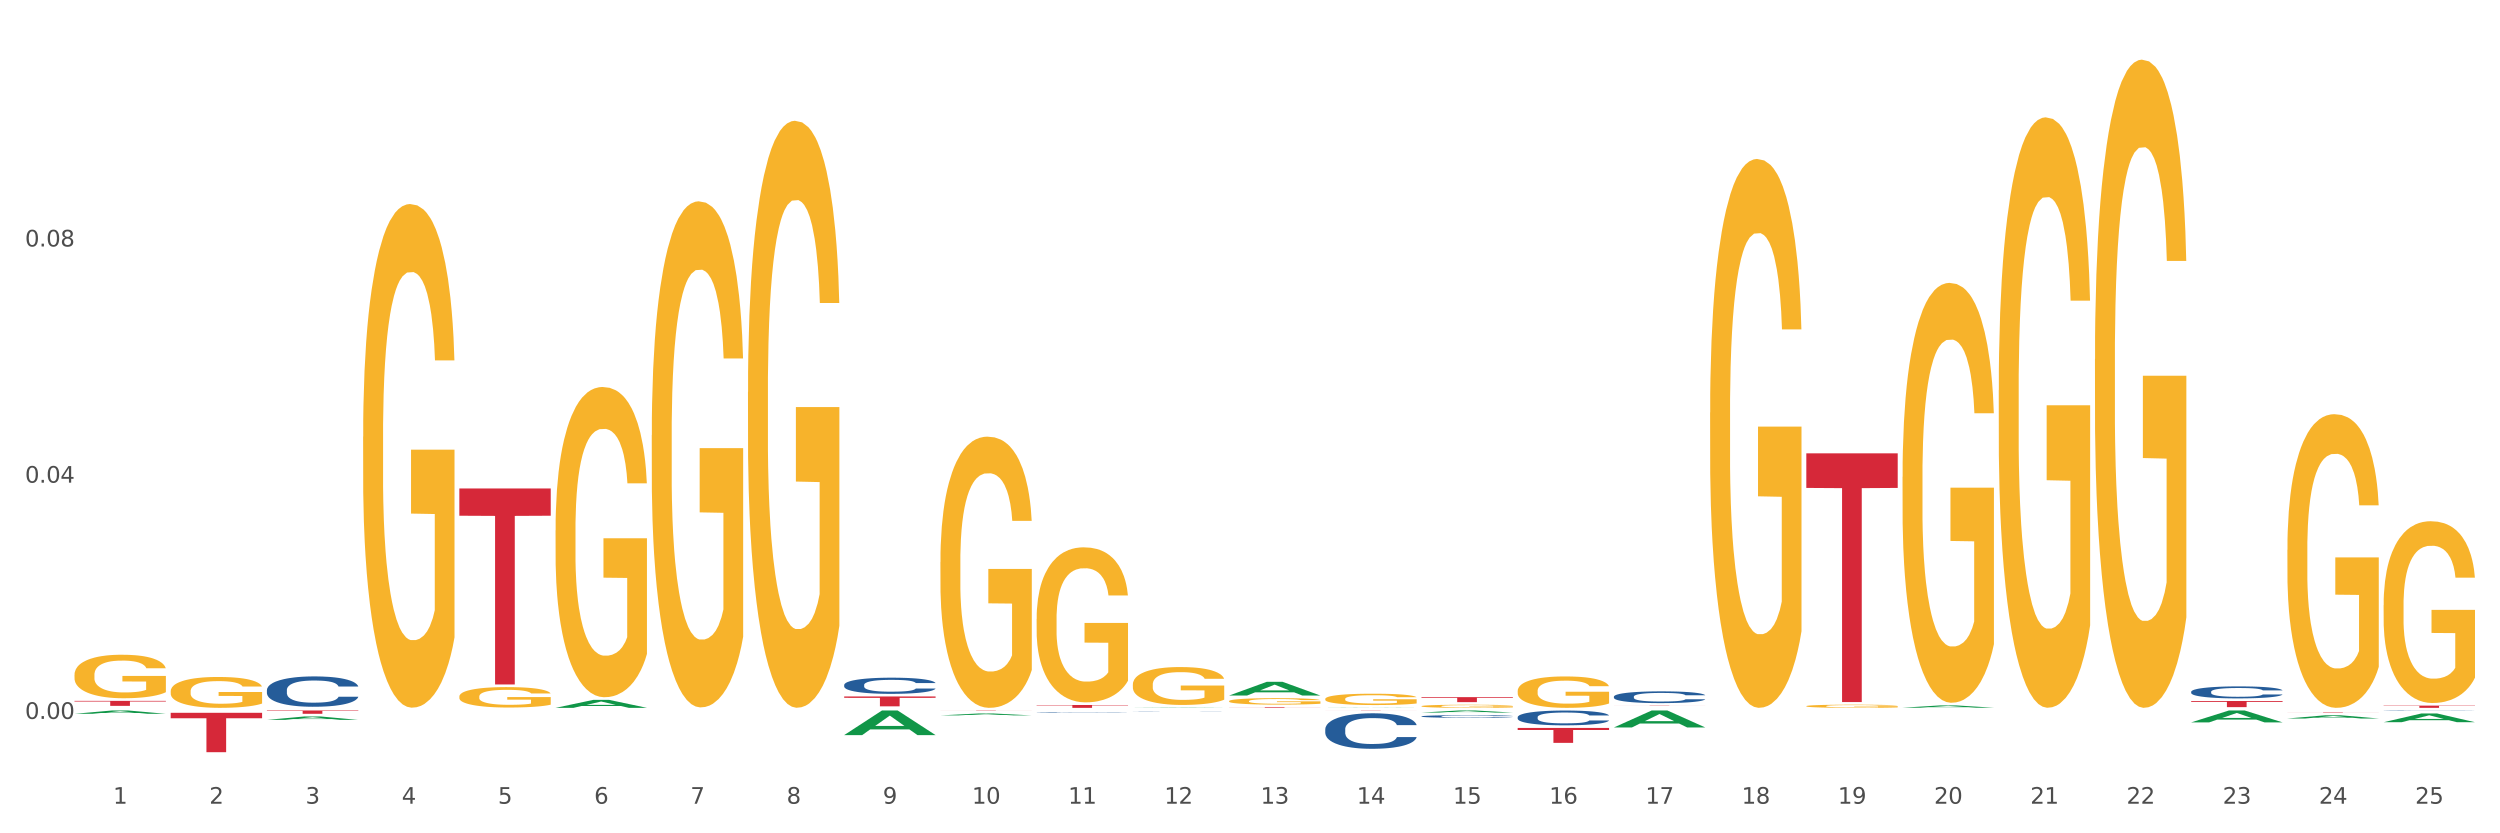
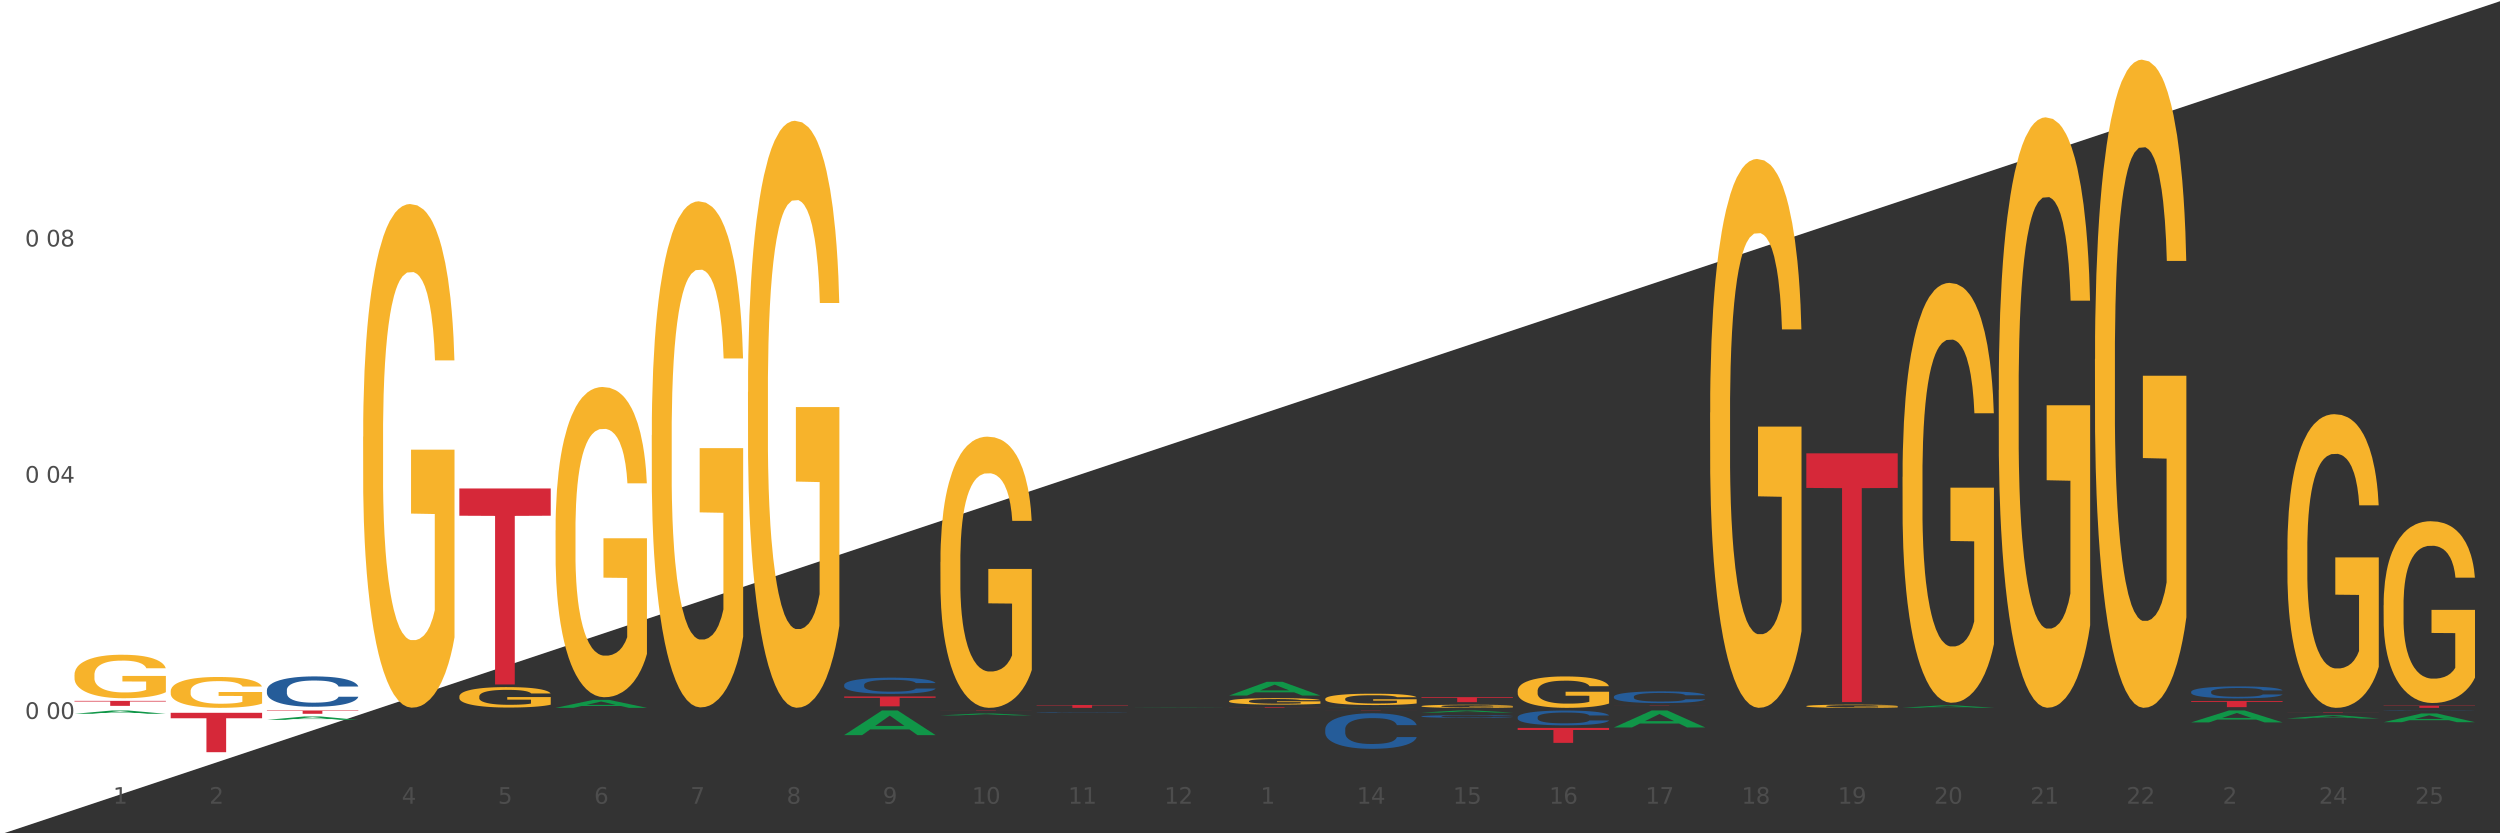
<svg xmlns="http://www.w3.org/2000/svg" xmlns:xlink="http://www.w3.org/1999/xlink" width="1080pt" height="360pt" viewBox="0 0 1080 360" version="1.1">
  <rect x="0" y="0" width="1080" height="360" fill="#333333" stroke="none" />
  <defs>
    <style type="text/css">*{stroke-linejoin: round; stroke-linecap: butt}</style>
  </defs>
  <g id="figure_1">
    <g id="patch_1">
-       <path d="M 0 360  L 1080 360  L 1080 0  L 0 0  z " style="fill: #ffffff; stroke: #ffffff; stroke-linejoin: miter" />
+       <path d="M 0 360  L 1080 0  L 0 0  z " style="fill: #ffffff; stroke: #ffffff; stroke-linejoin: miter" />
    </g>
    <g id="axes_1">
      <g id="matplotlib.axis_1">
        <g id="xtick_1">
          <g id="text_1">
            <g style="fill: #4d4d4d" transform="translate(48.864 347.204) scale(0.096 -0.096)">
              <defs>
                <path id="DejaVuSans-31" d="M 794 531  L 1825 531  L 1825 4091  L 703 3866  L 703 4441  L 1819 4666  L 2450 4666  L 2450 531  L 3481 531  L 3481 0  L 794 0  L 794 531  z " transform="scale(0.016)" />
              </defs>
              <use xlink:href="#DejaVuSans-31" />
            </g>
          </g>
        </g>
        <g id="xtick_2">
          <g id="text_2">
            <g style="fill: #4d4d4d" transform="translate(90.428 347.204) scale(0.096 -0.096)">
              <defs>
                <path id="DejaVuSans-32" d="M 1228 531  L 3431 531  L 3431 0  L 469 0  L 469 531  Q 828 903 1448 1529  Q 2069 2156 2228 2338  Q 2531 2678 2651 2914  Q 2772 3150 2772 3378  Q 2772 3750 2511 3984  Q 2250 4219 1831 4219  Q 1534 4219 1204 4116  Q 875 4013 500 3803  L 500 4441  Q 881 4594 1212 4672  Q 1544 4750 1819 4750  Q 2544 4750 2975 4387  Q 3406 4025 3406 3419  Q 3406 3131 3298 2873  Q 3191 2616 2906 2266  Q 2828 2175 2409 1742  Q 1991 1309 1228 531  z " transform="scale(0.016)" />
              </defs>
              <use xlink:href="#DejaVuSans-32" />
            </g>
          </g>
        </g>
        <g id="xtick_3">
          <g id="text_3">
            <g style="fill: #4d4d4d" transform="translate(131.992 347.204) scale(0.096 -0.096)">
              <defs>
-                 <path id="DejaVuSans-33" d="M 2597 2516  Q 3050 2419 3304 2112  Q 3559 1806 3559 1356  Q 3559 666 3084 287  Q 2609 -91 1734 -91  Q 1441 -91 1130 -33  Q 819 25 488 141  L 488 750  Q 750 597 1062 519  Q 1375 441 1716 441  Q 2309 441 2620 675  Q 2931 909 2931 1356  Q 2931 1769 2642 2001  Q 2353 2234 1838 2234  L 1294 2234  L 1294 2753  L 1863 2753  Q 2328 2753 2575 2939  Q 2822 3125 2822 3475  Q 2822 3834 2567 4026  Q 2313 4219 1838 4219  Q 1578 4219 1281 4162  Q 984 4106 628 3988  L 628 4550  Q 988 4650 1302 4700  Q 1616 4750 1894 4750  Q 2613 4750 3031 4423  Q 3450 4097 3450 3541  Q 3450 3153 3228 2886  Q 3006 2619 2597 2516  z " transform="scale(0.016)" />
-               </defs>
+                 </defs>
              <use xlink:href="#DejaVuSans-33" />
            </g>
          </g>
        </g>
        <g id="xtick_4">
          <g id="text_4">
            <g style="fill: #4d4d4d" transform="translate(173.556 347.204) scale(0.096 -0.096)">
              <defs>
                <path id="DejaVuSans-34" d="M 2419 4116  L 825 1625  L 2419 1625  L 2419 4116  z M 2253 4666  L 3047 4666  L 3047 1625  L 3713 1625  L 3713 1100  L 3047 1100  L 3047 0  L 2419 0  L 2419 1100  L 313 1100  L 313 1709  L 2253 4666  z " transform="scale(0.016)" />
              </defs>
              <use xlink:href="#DejaVuSans-34" />
            </g>
          </g>
        </g>
        <g id="xtick_5">
          <g id="text_5">
            <g style="fill: #4d4d4d" transform="translate(215.12 347.204) scale(0.096 -0.096)">
              <defs>
                <path id="DejaVuSans-35" d="M 691 4666  L 3169 4666  L 3169 4134  L 1269 4134  L 1269 2991  Q 1406 3038 1543 3061  Q 1681 3084 1819 3084  Q 2600 3084 3056 2656  Q 3513 2228 3513 1497  Q 3513 744 3044 326  Q 2575 -91 1722 -91  Q 1428 -91 1123 -41  Q 819 9 494 109  L 494 744  Q 775 591 1075 516  Q 1375 441 1709 441  Q 2250 441 2565 725  Q 2881 1009 2881 1497  Q 2881 1984 2565 2268  Q 2250 2553 1709 2553  Q 1456 2553 1204 2497  Q 953 2441 691 2322  L 691 4666  z " transform="scale(0.016)" />
              </defs>
              <use xlink:href="#DejaVuSans-35" />
            </g>
          </g>
        </g>
        <g id="xtick_6">
          <g id="text_6">
            <g style="fill: #4d4d4d" transform="translate(256.685 347.204) scale(0.096 -0.096)">
              <defs>
                <path id="DejaVuSans-36" d="M 2113 2584  Q 1688 2584 1439 2293  Q 1191 2003 1191 1497  Q 1191 994 1439 701  Q 1688 409 2113 409  Q 2538 409 2786 701  Q 3034 994 3034 1497  Q 3034 2003 2786 2293  Q 2538 2584 2113 2584  z M 3366 4563  L 3366 3988  Q 3128 4100 2886 4159  Q 2644 4219 2406 4219  Q 1781 4219 1451 3797  Q 1122 3375 1075 2522  Q 1259 2794 1537 2939  Q 1816 3084 2150 3084  Q 2853 3084 3261 2657  Q 3669 2231 3669 1497  Q 3669 778 3244 343  Q 2819 -91 2113 -91  Q 1303 -91 875 529  Q 447 1150 447 2328  Q 447 3434 972 4092  Q 1497 4750 2381 4750  Q 2619 4750 2861 4703  Q 3103 4656 3366 4563  z " transform="scale(0.016)" />
              </defs>
              <use xlink:href="#DejaVuSans-36" />
            </g>
          </g>
        </g>
        <g id="xtick_7">
          <g id="text_7">
            <g style="fill: #4d4d4d" transform="translate(298.249 347.204) scale(0.096 -0.096)">
              <defs>
                <path id="DejaVuSans-37" d="M 525 4666  L 3525 4666  L 3525 4397  L 1831 0  L 1172 0  L 2766 4134  L 525 4134  L 525 4666  z " transform="scale(0.016)" />
              </defs>
              <use xlink:href="#DejaVuSans-37" />
            </g>
          </g>
        </g>
        <g id="xtick_8">
          <g id="text_8">
            <g style="fill: #4d4d4d" transform="translate(339.813 347.204) scale(0.096 -0.096)">
              <defs>
                <path id="DejaVuSans-38" d="M 2034 2216  Q 1584 2216 1326 1975  Q 1069 1734 1069 1313  Q 1069 891 1326 650  Q 1584 409 2034 409  Q 2484 409 2743 651  Q 3003 894 3003 1313  Q 3003 1734 2745 1975  Q 2488 2216 2034 2216  z M 1403 2484  Q 997 2584 770 2862  Q 544 3141 544 3541  Q 544 4100 942 4425  Q 1341 4750 2034 4750  Q 2731 4750 3128 4425  Q 3525 4100 3525 3541  Q 3525 3141 3298 2862  Q 3072 2584 2669 2484  Q 3125 2378 3379 2068  Q 3634 1759 3634 1313  Q 3634 634 3220 271  Q 2806 -91 2034 -91  Q 1263 -91 848 271  Q 434 634 434 1313  Q 434 1759 690 2068  Q 947 2378 1403 2484  z M 1172 3481  Q 1172 3119 1398 2916  Q 1625 2713 2034 2713  Q 2441 2713 2670 2916  Q 2900 3119 2900 3481  Q 2900 3844 2670 4047  Q 2441 4250 2034 4250  Q 1625 4250 1398 4047  Q 1172 3844 1172 3481  z " transform="scale(0.016)" />
              </defs>
              <use xlink:href="#DejaVuSans-38" />
            </g>
          </g>
        </g>
        <g id="xtick_9">
          <g id="text_9">
            <g style="fill: #4d4d4d" transform="translate(381.377 347.204) scale(0.096 -0.096)">
              <defs>
                <path id="DejaVuSans-39" d="M 703 97  L 703 672  Q 941 559 1184 500  Q 1428 441 1663 441  Q 2288 441 2617 861  Q 2947 1281 2994 2138  Q 2813 1869 2534 1725  Q 2256 1581 1919 1581  Q 1219 1581 811 2004  Q 403 2428 403 3163  Q 403 3881 828 4315  Q 1253 4750 1959 4750  Q 2769 4750 3195 4129  Q 3622 3509 3622 2328  Q 3622 1225 3098 567  Q 2575 -91 1691 -91  Q 1453 -91 1209 -44  Q 966 3 703 97  z M 1959 2075  Q 2384 2075 2632 2365  Q 2881 2656 2881 3163  Q 2881 3666 2632 3958  Q 2384 4250 1959 4250  Q 1534 4250 1286 3958  Q 1038 3666 1038 3163  Q 1038 2656 1286 2365  Q 1534 2075 1959 2075  z " transform="scale(0.016)" />
              </defs>
              <use xlink:href="#DejaVuSans-39" />
            </g>
          </g>
        </g>
        <g id="xtick_10">
          <g id="text_10">
            <g style="fill: #4d4d4d" transform="translate(419.887 347.204) scale(0.096 -0.096)">
              <defs>
                <path id="DejaVuSans-30" d="M 2034 4250  Q 1547 4250 1301 3770  Q 1056 3291 1056 2328  Q 1056 1369 1301 889  Q 1547 409 2034 409  Q 2525 409 2770 889  Q 3016 1369 3016 2328  Q 3016 3291 2770 3770  Q 2525 4250 2034 4250  z M 2034 4750  Q 2819 4750 3233 4129  Q 3647 3509 3647 2328  Q 3647 1150 3233 529  Q 2819 -91 2034 -91  Q 1250 -91 836 529  Q 422 1150 422 2328  Q 422 3509 836 4129  Q 1250 4750 2034 4750  z " transform="scale(0.016)" />
              </defs>
              <use xlink:href="#DejaVuSans-31" />
              <use xlink:href="#DejaVuSans-30" transform="translate(63.623 0)" />
            </g>
          </g>
        </g>
        <g id="xtick_11">
          <g id="text_11">
            <g style="fill: #4d4d4d" transform="translate(461.451 347.204) scale(0.096 -0.096)">
              <use xlink:href="#DejaVuSans-31" />
              <use xlink:href="#DejaVuSans-31" transform="translate(63.623 0)" />
            </g>
          </g>
        </g>
        <g id="xtick_12">
          <g id="text_12">
            <g style="fill: #4d4d4d" transform="translate(503.015 347.204) scale(0.096 -0.096)">
              <use xlink:href="#DejaVuSans-31" />
              <use xlink:href="#DejaVuSans-32" transform="translate(63.623 0)" />
            </g>
          </g>
        </g>
        <g id="xtick_13">
          <g id="text_13">
            <g style="fill: #4d4d4d" transform="translate(544.58 347.204) scale(0.096 -0.096)">
              <use xlink:href="#DejaVuSans-31" />
              <use xlink:href="#DejaVuSans-33" transform="translate(63.623 0)" />
            </g>
          </g>
        </g>
        <g id="xtick_14">
          <g id="text_14">
            <g style="fill: #4d4d4d" transform="translate(586.144 347.204) scale(0.096 -0.096)">
              <use xlink:href="#DejaVuSans-31" />
              <use xlink:href="#DejaVuSans-34" transform="translate(63.623 0)" />
            </g>
          </g>
        </g>
        <g id="xtick_15">
          <g id="text_15">
            <g style="fill: #4d4d4d" transform="translate(627.708 347.204) scale(0.096 -0.096)">
              <use xlink:href="#DejaVuSans-31" />
              <use xlink:href="#DejaVuSans-35" transform="translate(63.623 0)" />
            </g>
          </g>
        </g>
        <g id="xtick_16">
          <g id="text_16">
            <g style="fill: #4d4d4d" transform="translate(669.272 347.204) scale(0.096 -0.096)">
              <use xlink:href="#DejaVuSans-31" />
              <use xlink:href="#DejaVuSans-36" transform="translate(63.623 0)" />
            </g>
          </g>
        </g>
        <g id="xtick_17">
          <g id="text_17">
            <g style="fill: #4d4d4d" transform="translate(710.836 347.204) scale(0.096 -0.096)">
              <use xlink:href="#DejaVuSans-31" />
              <use xlink:href="#DejaVuSans-37" transform="translate(63.623 0)" />
            </g>
          </g>
        </g>
        <g id="xtick_18">
          <g id="text_18">
            <g style="fill: #4d4d4d" transform="translate(752.4 347.204) scale(0.096 -0.096)">
              <use xlink:href="#DejaVuSans-31" />
              <use xlink:href="#DejaVuSans-38" transform="translate(63.623 0)" />
            </g>
          </g>
        </g>
        <g id="xtick_19">
          <g id="text_19">
            <g style="fill: #4d4d4d" transform="translate(793.964 347.204) scale(0.096 -0.096)">
              <use xlink:href="#DejaVuSans-31" />
              <use xlink:href="#DejaVuSans-39" transform="translate(63.623 0)" />
            </g>
          </g>
        </g>
        <g id="xtick_20">
          <g id="text_20">
            <g style="fill: #4d4d4d" transform="translate(835.528 347.204) scale(0.096 -0.096)">
              <use xlink:href="#DejaVuSans-32" />
              <use xlink:href="#DejaVuSans-30" transform="translate(63.623 0)" />
            </g>
          </g>
        </g>
        <g id="xtick_21">
          <g id="text_21">
            <g style="fill: #4d4d4d" transform="translate(877.093 347.204) scale(0.096 -0.096)">
              <use xlink:href="#DejaVuSans-32" />
              <use xlink:href="#DejaVuSans-31" transform="translate(63.623 0)" />
            </g>
          </g>
        </g>
        <g id="xtick_22">
          <g id="text_22">
            <g style="fill: #4d4d4d" transform="translate(918.657 347.204) scale(0.096 -0.096)">
              <use xlink:href="#DejaVuSans-32" />
              <use xlink:href="#DejaVuSans-32" transform="translate(63.623 0)" />
            </g>
          </g>
        </g>
        <g id="xtick_23">
          <g id="text_23">
            <g style="fill: #4d4d4d" transform="translate(960.221 347.204) scale(0.096 -0.096)">
              <use xlink:href="#DejaVuSans-32" />
              <use xlink:href="#DejaVuSans-33" transform="translate(63.623 0)" />
            </g>
          </g>
        </g>
        <g id="xtick_24">
          <g id="text_24">
            <g style="fill: #4d4d4d" transform="translate(1001.785 347.204) scale(0.096 -0.096)">
              <use xlink:href="#DejaVuSans-32" />
              <use xlink:href="#DejaVuSans-34" transform="translate(63.623 0)" />
            </g>
          </g>
        </g>
        <g id="xtick_25">
          <g id="text_25">
            <g style="fill: #4d4d4d" transform="translate(1043.349 347.204) scale(0.096 -0.096)">
              <use xlink:href="#DejaVuSans-32" />
              <use xlink:href="#DejaVuSans-35" transform="translate(63.623 0)" />
            </g>
          </g>
        </g>
        <g id="xtick_26" />
        <g id="xtick_27" />
        <g id="xtick_28" />
        <g id="xtick_29" />
        <g id="xtick_30" />
        <g id="xtick_31" />
        <g id="xtick_32" />
        <g id="xtick_33" />
        <g id="xtick_34" />
        <g id="xtick_35" />
        <g id="xtick_36" />
        <g id="xtick_37" />
        <g id="xtick_38" />
        <g id="xtick_39" />
        <g id="xtick_40" />
        <g id="xtick_41" />
        <g id="xtick_42" />
        <g id="xtick_43" />
        <g id="xtick_44" />
        <g id="xtick_45" />
        <g id="xtick_46" />
        <g id="xtick_47" />
        <g id="xtick_48" />
        <g id="xtick_49" />
      </g>
      <g id="matplotlib.axis_2">
        <g id="ytick_1">
          <g id="text_26">
            <g style="fill: #4d4d4d" transform="translate(10.8 310.563) scale(0.096 -0.096)">
              <defs>
-                 <path id="DejaVuSans-2e" d="M 684 794  L 1344 794  L 1344 0  L 684 0  L 684 794  z " transform="scale(0.016)" />
-               </defs>
+                 </defs>
              <use xlink:href="#DejaVuSans-30" />
              <use xlink:href="#DejaVuSans-2e" transform="translate(63.623 0)" />
              <use xlink:href="#DejaVuSans-30" transform="translate(95.41 0)" />
              <use xlink:href="#DejaVuSans-30" transform="translate(159.033 0)" />
            </g>
          </g>
        </g>
        <g id="ytick_2">
          <g id="text_27">
            <g style="fill: #4d4d4d" transform="translate(10.8 208.522) scale(0.096 -0.096)">
              <use xlink:href="#DejaVuSans-30" />
              <use xlink:href="#DejaVuSans-2e" transform="translate(63.623 0)" />
              <use xlink:href="#DejaVuSans-30" transform="translate(95.41 0)" />
              <use xlink:href="#DejaVuSans-34" transform="translate(159.033 0)" />
            </g>
          </g>
        </g>
        <g id="ytick_3">
          <g id="text_28">
            <g style="fill: #4d4d4d" transform="translate(10.8 106.482) scale(0.096 -0.096)">
              <use xlink:href="#DejaVuSans-30" />
              <use xlink:href="#DejaVuSans-2e" transform="translate(63.623 0)" />
              <use xlink:href="#DejaVuSans-30" transform="translate(95.41 0)" />
              <use xlink:href="#DejaVuSans-38" transform="translate(159.033 0)" />
            </g>
          </g>
        </g>
        <g id="ytick_4" />
        <g id="ytick_5" />
        <g id="ytick_6" />
      </g>
      <g id="PolyCollection_1">
        <path d="M 32.175 308.364  L 32.216 308.363  L 48.499 306.917  L 55.256 306.916  L 71.661 308.367  L 63.845 308.367  L 60.304 308.029  L 43.492 308.029  L 43.369 308.034  L 39.95 308.367  L 32.175 308.367  L 32.175 308.364  L 45.608 307.827  L 58.187 307.826  L 51.959 307.225  L 51.877 307.222  L 51.796 307.226  L 45.568 307.826  L 45.608 307.827  L 32.175 308.364  z " clip-path="url(#pa4f6015cf5)" style="fill: #109648" />
        <path d="M 1029.714 306.993  L 1029.761 306.993  L 1029.761 306.989  L 1029.901 306.983  L 1030.414 306.972  L 1031.068 306.963  L 1032.188 306.953  L 1032.795 306.949  L 1033.588 306.945  L 1035.222 306.937  L 1037.089 306.931  L 1038.395 306.928  L 1039.376 306.925  L 1041.569 306.921  L 1042.829 306.92  L 1044.136 306.918  L 1045.256 306.917  L 1047.123 306.916  L 1048.617 306.916  L 1050.344 306.916  L 1051.791 306.916  L 1053.704 306.916  L 1056.505 306.918  L 1057.578 306.919  L 1059.025 306.921  L 1060.519 306.924  L 1061.732 306.926  L 1063.132 306.93  L 1064.579 306.935  L 1065.98 306.941  L 1066.96 306.946  L 1067.753 306.952  L 1068.453 306.959  L 1068.967 306.967  L 1069.2 306.973  L 1060.659 306.973  L 1060.425 306.967  L 1059.959 306.961  L 1059.492 306.957  L 1058.978 306.953  L 1058.185 306.95  L 1057.485 306.947  L 1056.318 306.944  L 1055.245 306.942  L 1054.358 306.941  L 1053.284 306.94  L 1050.997 306.939  L 1049.364 306.939  L 1048.337 306.939  L 1047.077 306.94  L 1046.003 306.941  L 1044.743 306.943  L 1043.763 306.945  L 1042.783 306.948  L 1042.223 306.95  L 1041.382 306.953  L 1040.822 306.956  L 1040.076 306.961  L 1039.656 306.964  L 1038.909 306.973  L 1038.582 306.98  L 1038.442 306.985  L 1038.349 306.99  L 1038.349 307.014  L 1038.629 307.025  L 1038.862 307.03  L 1039.236 307.036  L 1039.936 307.042  L 1040.962 307.049  L 1042.036 307.054  L 1042.923 307.057  L 1043.763 307.059  L 1044.603 307.061  L 1045.63 307.063  L 1046.47 307.064  L 1047.73 307.065  L 1049.224 307.065  L 1050.391 307.065  L 1052.771 307.064  L 1053.844 307.063  L 1054.871 307.062  L 1055.991 307.061  L 1056.878 307.059  L 1057.392 307.057  L 1058.232 307.054  L 1058.885 307.051  L 1059.445 307.048  L 1059.819 307.044  L 1060.239 307.04  L 1060.565 307.034  L 1060.659 307.031  L 1069.2 307.031  L 1069.013 307.037  L 1068.687 307.043  L 1068.033 307.05  L 1067.52 307.054  L 1066.726 307.06  L 1065.886 307.064  L 1064.719 307.069  L 1063.646 307.072  L 1062.526 307.076  L 1061.312 307.078  L 1059.118 307.082  L 1058.325 307.084  L 1056.645 307.085  L 1055.338 307.087  L 1053.424 307.088  L 1051.464 307.088  L 1049.41 307.088  L 1047.59 307.088  L 1045.583 307.087  L 1044.323 307.086  L 1042.923 307.085  L 1041.289 307.083  L 1039.749 307.08  L 1038.302 307.077  L 1036.948 307.073  L 1035.688 307.069  L 1034.055 307.062  L 1032.841 307.056  L 1031.954 307.049  L 1031.348 307.044  L 1030.741 307.038  L 1030.414 307.033  L 1029.901 307.022  L 1029.714 307.012  L 1029.714 306.993  z " clip-path="url(#pa4f6015cf5)" style="fill: #255c99" />
        <path d="M 946.586 298.849  L 946.632 298.844  L 946.632 298.712  L 946.773 298.532  L 947.286 298.2  L 947.939 297.949  L 949.06 297.655  L 949.666 297.532  L 950.46 297.395  L 952.093 297.172  L 953.96 296.983  L 955.267 296.879  L 956.247 296.812  L 958.441 296.694  L 959.701 296.642  L 961.008 296.599  L 962.128 296.571  L 963.995 296.537  L 965.489 296.523  L 967.216 296.518  L 968.662 296.523  L 970.576 296.542  L 973.377 296.599  L 974.45 296.632  L 975.897 296.689  L 977.39 296.765  L 978.604 296.841  L 980.004 296.95  L 981.451 297.092  L 982.851 297.272  L 983.831 297.438  L 984.625 297.613  L 985.325 297.826  L 985.838 298.058  L 986.072 298.252  L 977.53 298.252  L 977.297 298.077  L 976.83 297.888  L 976.364 297.76  L 975.85 297.655  L 975.057 297.537  L 974.357 297.461  L 973.19 297.371  L 972.116 297.314  L 971.23 297.281  L 970.156 297.253  L 967.869 297.224  L 966.235 297.224  L 965.209 297.234  L 963.948 297.257  L 962.875 297.291  L 961.615 297.348  L 960.635 297.409  L 959.654 297.49  L 959.094 297.546  L 958.254 297.651  L 957.694 297.736  L 956.947 297.883  L 956.527 297.987  L 955.781 298.257  L 955.454 298.456  L 955.314 298.593  L 955.22 298.745  L 955.22 299.484  L 955.5 299.816  L 955.734 299.958  L 956.107 300.119  L 956.807 300.327  L 957.834 300.531  L 958.908 300.678  L 959.794 300.768  L 960.635 300.834  L 961.475 300.886  L 962.502 300.934  L 963.342 300.962  L 964.602 300.99  L 966.095 301.005  L 967.262 301.005  L 969.643 300.981  L 970.716 300.957  L 971.743 300.924  L 972.863 300.872  L 973.75 300.815  L 974.263 300.773  L 975.103 300.683  L 975.757 300.588  L 976.317 300.479  L 976.69 300.384  L 977.11 300.242  L 977.437 300.081  L 977.53 299.996  L 986.072 299.996  L 985.885 300.166  L 985.558 300.332  L 984.905 300.555  L 984.391 300.683  L 983.598 300.839  L 982.758 300.972  L 981.591 301.118  L 980.518 301.227  L 979.397 301.322  L 978.184 301.407  L 975.99 301.526  L 975.197 301.559  L 973.517 301.616  L 972.21 301.649  L 970.296 301.682  L 968.336 301.701  L 966.282 301.706  L 964.462 301.696  L 962.455 301.668  L 961.195 301.64  L 959.794 301.597  L 958.161 301.531  L 956.621 301.45  L 955.174 301.355  L 953.82 301.246  L 952.56 301.123  L 950.926 300.919  L 949.713 300.72  L 948.826 300.536  L 948.219 300.379  L 947.613 300.18  L 947.286 300.043  L 946.773 299.711  L 946.586 299.403  L 946.586 298.849  z " clip-path="url(#pa4f6015cf5)" style="fill: #255c99" />
        <path d="M 697.201 300.946  L 697.248 300.941  L 697.248 300.811  L 697.388 300.635  L 697.901 300.31  L 698.555 300.064  L 699.675 299.776  L 700.282 299.656  L 701.075 299.521  L 702.709 299.303  L 704.575 299.117  L 705.882 299.015  L 706.863 298.95  L 709.056 298.834  L 710.316 298.783  L 711.623 298.741  L 712.743 298.713  L 714.61 298.681  L 716.104 298.667  L 717.831 298.662  L 719.278 298.667  L 721.191 298.686  L 723.992 298.741  L 725.065 298.774  L 726.512 298.829  L 728.006 298.904  L 729.219 298.978  L 730.619 299.085  L 732.066 299.224  L 733.466 299.4  L 734.447 299.563  L 735.24 299.735  L 735.94 299.943  L 736.454 300.171  L 736.687 300.361  L 728.146 300.361  L 727.912 300.189  L 727.446 300.004  L 726.979 299.878  L 726.465 299.776  L 725.672 299.66  L 724.972 299.586  L 723.805 299.498  L 722.732 299.442  L 721.845 299.41  L 720.771 299.382  L 718.484 299.354  L 716.851 299.354  L 715.824 299.363  L 714.564 299.386  L 713.49 299.419  L 712.23 299.475  L 711.25 299.535  L 710.27 299.614  L 709.71 299.67  L 708.869 299.772  L 708.309 299.855  L 707.563 299.999  L 707.143 300.101  L 706.396 300.366  L 706.069 300.561  L 705.929 300.695  L 705.836 300.844  L 705.836 301.568  L 706.116 301.893  L 706.349 302.032  L 706.722 302.19  L 707.423 302.394  L 708.449 302.594  L 709.523 302.738  L 710.41 302.826  L 711.25 302.891  L 712.09 302.942  L 713.117 302.988  L 713.957 303.016  L 715.217 303.044  L 716.711 303.058  L 717.877 303.058  L 720.258 303.035  L 721.331 303.012  L 722.358 302.979  L 723.478 302.928  L 724.365 302.872  L 724.879 302.831  L 725.719 302.742  L 726.372 302.65  L 726.932 302.543  L 727.306 302.45  L 727.726 302.311  L 728.052 302.153  L 728.146 302.069  L 736.687 302.069  L 736.5 302.237  L 736.174 302.399  L 735.52 302.617  L 735.007 302.742  L 734.213 302.896  L 733.373 303.026  L 732.206 303.17  L 731.133 303.276  L 730.013 303.369  L 728.799 303.453  L 726.605 303.569  L 725.812 303.601  L 724.132 303.657  L 722.825 303.689  L 720.911 303.722  L 718.951 303.74  L 716.897 303.745  L 715.077 303.736  L 713.07 303.708  L 711.81 303.68  L 710.41 303.638  L 708.776 303.573  L 707.236 303.494  L 705.789 303.402  L 704.435 303.295  L 703.175 303.174  L 701.542 302.975  L 700.328 302.78  L 699.441 302.599  L 698.835 302.445  L 698.228 302.25  L 697.901 302.116  L 697.388 301.791  L 697.201 301.489  L 697.201 300.946  z " clip-path="url(#pa4f6015cf5)" style="fill: #255c99" />
        <path d="M 655.637 309.822  L 655.684 309.817  L 655.684 309.653  L 655.824 309.431  L 656.337 309.022  L 656.99 308.713  L 658.111 308.351  L 658.717 308.199  L 659.511 308.03  L 661.144 307.755  L 663.011 307.522  L 664.318 307.393  L 665.298 307.312  L 667.492 307.166  L 668.752 307.101  L 670.059 307.049  L 671.179 307.014  L 673.046 306.973  L 674.54 306.955  L 676.267 306.95  L 677.714 306.955  L 679.627 306.979  L 682.428 307.049  L 683.501 307.09  L 684.948 307.16  L 686.442 307.253  L 687.655 307.347  L 689.055 307.481  L 690.502 307.656  L 691.902 307.878  L 692.883 308.082  L 693.676 308.298  L 694.376 308.561  L 694.889 308.847  L 695.123 309.087  L 686.582 309.087  L 686.348 308.871  L 685.881 308.637  L 685.415 308.479  L 684.901 308.351  L 684.108 308.205  L 683.408 308.112  L 682.241 308.001  L 681.167 307.931  L 680.281 307.89  L 679.207 307.855  L 676.92 307.82  L 675.287 307.82  L 674.26 307.831  L 673 307.86  L 671.926 307.901  L 670.666 307.971  L 669.686 308.047  L 668.706 308.147  L 668.145 308.217  L 667.305 308.345  L 666.745 308.45  L 665.998 308.631  L 665.578 308.76  L 664.832 309.093  L 664.505 309.338  L 664.365 309.507  L 664.272 309.694  L 664.272 310.605  L 664.552 311.014  L 664.785 311.189  L 665.158 311.387  L 665.858 311.644  L 666.885 311.895  L 667.959 312.076  L 668.846 312.187  L 669.686 312.269  L 670.526 312.333  L 671.553 312.392  L 672.393 312.427  L 673.653 312.462  L 675.147 312.479  L 676.313 312.479  L 678.694 312.45  L 679.767 312.421  L 680.794 312.38  L 681.914 312.316  L 682.801 312.246  L 683.314 312.193  L 684.155 312.082  L 684.808 311.965  L 685.368 311.831  L 685.741 311.714  L 686.162 311.539  L 686.488 311.341  L 686.582 311.236  L 695.123 311.236  L 694.936 311.446  L 694.609 311.65  L 693.956 311.925  L 693.443 312.082  L 692.649 312.275  L 691.809 312.438  L 690.642 312.619  L 689.569 312.754  L 688.449 312.87  L 687.235 312.976  L 685.041 313.122  L 684.248 313.162  L 682.568 313.232  L 681.261 313.273  L 679.347 313.314  L 677.387 313.338  L 675.333 313.343  L 673.513 313.332  L 671.506 313.297  L 670.246 313.262  L 668.846 313.209  L 667.212 313.127  L 665.672 313.028  L 664.225 312.911  L 662.871 312.777  L 661.611 312.625  L 659.978 312.374  L 658.764 312.129  L 657.877 311.901  L 657.271 311.708  L 656.664 311.463  L 656.337 311.294  L 655.824 310.885  L 655.637 310.506  L 655.637 309.822  z " clip-path="url(#pa4f6015cf5)" style="fill: #255c99" />
        <path d="M 614.073 309.466  L 614.119 309.465  L 614.119 309.436  L 614.259 309.397  L 614.773 309.325  L 615.426 309.271  L 616.547 309.207  L 617.153 309.18  L 617.947 309.151  L 619.58 309.102  L 621.447 309.061  L 622.754 309.039  L 623.734 309.024  L 625.928 308.999  L 627.188 308.987  L 628.495 308.978  L 629.615 308.972  L 631.482 308.965  L 632.976 308.962  L 634.703 308.961  L 636.149 308.962  L 638.063 308.966  L 640.863 308.978  L 641.937 308.985  L 643.384 308.998  L 644.877 309.014  L 646.091 309.03  L 647.491 309.054  L 648.938 309.085  L 650.338 309.124  L 651.318 309.16  L 652.112 309.198  L 652.812 309.244  L 653.325 309.294  L 653.559 309.336  L 645.017 309.336  L 644.784 309.298  L 644.317 309.257  L 643.851 309.23  L 643.337 309.207  L 642.544 309.181  L 641.844 309.165  L 640.677 309.145  L 639.603 309.133  L 638.716 309.126  L 637.643 309.12  L 635.356 309.114  L 633.722 309.114  L 632.696 309.116  L 631.435 309.121  L 630.362 309.128  L 629.102 309.14  L 628.122 309.154  L 627.141 309.171  L 626.581 309.183  L 625.741 309.206  L 625.181 309.225  L 624.434 309.256  L 624.014 309.279  L 623.268 309.337  L 622.941 309.381  L 622.801 309.41  L 622.707 309.443  L 622.707 309.603  L 622.987 309.675  L 623.221 309.706  L 623.594 309.741  L 624.294 309.786  L 625.321 309.83  L 626.395 309.862  L 627.281 309.882  L 628.122 309.896  L 628.962 309.907  L 629.989 309.918  L 630.829 309.924  L 632.089 309.93  L 633.582 309.933  L 634.749 309.933  L 637.13 309.928  L 638.203 309.923  L 639.23 309.916  L 640.35 309.904  L 641.237 309.892  L 641.75 309.883  L 642.59 309.863  L 643.244 309.843  L 643.804 309.819  L 644.177 309.798  L 644.597 309.768  L 644.924 309.733  L 645.017 309.714  L 653.559 309.714  L 653.372 309.751  L 653.045 309.787  L 652.392 309.835  L 651.878 309.863  L 651.085 309.897  L 650.245 309.926  L 649.078 309.958  L 648.005 309.981  L 646.884 310.002  L 645.671 310.02  L 643.477 310.046  L 642.684 310.053  L 641.004 310.065  L 639.697 310.073  L 637.783 310.08  L 635.823 310.084  L 633.769 310.085  L 631.949 310.083  L 629.942 310.077  L 628.682 310.071  L 627.281 310.061  L 625.648 310.047  L 624.108 310.03  L 622.661 310.009  L 621.307 309.985  L 620.047 309.959  L 618.413 309.915  L 617.2 309.871  L 616.313 309.831  L 615.706 309.797  L 615.1 309.754  L 614.773 309.725  L 614.259 309.653  L 614.073 309.586  L 614.073 309.466  z " clip-path="url(#pa4f6015cf5)" style="fill: #255c99" />
        <path d="M 572.509 315.031  L 572.555 315.017  L 572.555 314.624  L 572.695 314.092  L 573.209 313.111  L 573.862 312.368  L 574.982 311.5  L 575.589 311.135  L 576.383 310.729  L 578.016 310.07  L 579.883 309.51  L 581.19 309.201  L 582.17 309.005  L 584.364 308.655  L 585.624 308.501  L 586.931 308.375  L 588.051 308.291  L 589.918 308.193  L 591.412 308.151  L 593.138 308.137  L 594.585 308.151  L 596.499 308.207  L 599.299 308.375  L 600.373 308.473  L 601.82 308.641  L 603.313 308.865  L 604.527 309.089  L 605.927 309.412  L 607.374 309.832  L 608.774 310.365  L 609.754 310.855  L 610.548 311.373  L 611.248 312.004  L 611.761 312.691  L 611.995 313.265  L 603.453 313.265  L 603.22 312.747  L 602.753 312.186  L 602.286 311.808  L 601.773 311.5  L 600.98 311.149  L 600.279 310.925  L 599.113 310.659  L 598.039 310.491  L 597.152 310.393  L 596.079 310.308  L 593.792 310.224  L 592.158 310.224  L 591.131 310.252  L 589.871 310.323  L 588.798 310.421  L 587.538 310.589  L 586.557 310.771  L 585.577 311.009  L 585.017 311.177  L 584.177 311.486  L 583.617 311.738  L 582.87 312.172  L 582.45 312.48  L 581.703 313.279  L 581.377 313.868  L 581.237 314.274  L 581.143 314.723  L 581.143 316.909  L 581.423 317.889  L 581.657 318.31  L 582.03 318.786  L 582.73 319.403  L 583.757 320.005  L 584.831 320.44  L 585.717 320.706  L 586.557 320.902  L 587.398 321.056  L 588.424 321.197  L 589.265 321.281  L 590.525 321.365  L 592.018 321.407  L 593.185 321.407  L 595.565 321.337  L 596.639 321.267  L 597.666 321.168  L 598.786 321.014  L 599.673 320.846  L 600.186 320.72  L 601.026 320.454  L 601.68 320.174  L 602.24 319.851  L 602.613 319.571  L 603.033 319.151  L 603.36 318.674  L 603.453 318.422  L 611.995 318.422  L 611.808 318.926  L 611.481 319.417  L 610.828 320.075  L 610.314 320.454  L 609.521 320.916  L 608.681 321.309  L 607.514 321.743  L 606.44 322.065  L 605.32 322.346  L 604.107 322.598  L 601.913 322.948  L 601.12 323.046  L 599.439 323.214  L 598.133 323.312  L 596.219 323.411  L 594.259 323.467  L 592.205 323.481  L 590.385 323.453  L 588.378 323.369  L 587.118 323.284  L 585.717 323.158  L 584.084 322.962  L 582.544 322.724  L 581.097 322.444  L 579.743 322.121  L 578.483 321.757  L 576.849 321.154  L 575.636 320.566  L 574.749 320.019  L 574.142 319.557  L 573.535 318.968  L 573.209 318.562  L 572.695 317.581  L 572.509 316.67  L 572.509 315.031  z " clip-path="url(#pa4f6015cf5)" style="fill: #255c99" />
-         <path d="M 489.38 307.247  L 489.427 307.247  L 489.427 307.244  L 489.567 307.241  L 490.081 307.234  L 490.734 307.229  L 491.854 307.223  L 492.461 307.221  L 493.254 307.218  L 494.888 307.214  L 496.755 307.21  L 498.062 307.208  L 499.042 307.207  L 501.236 307.204  L 502.496 307.203  L 503.803 307.202  L 504.923 307.202  L 506.79 307.201  L 508.283 307.201  L 510.01 307.201  L 511.457 307.201  L 513.371 307.201  L 516.171 307.202  L 517.245 307.203  L 518.691 307.204  L 520.185 307.206  L 521.399 307.207  L 522.799 307.209  L 524.246 307.212  L 525.646 307.216  L 526.626 307.219  L 527.419 307.222  L 528.12 307.227  L 528.633 307.231  L 528.866 307.235  L 520.325 307.235  L 520.092 307.232  L 519.625 307.228  L 519.158 307.225  L 518.645 307.223  L 517.851 307.221  L 517.151 307.219  L 515.984 307.218  L 514.911 307.216  L 514.024 307.216  L 512.951 307.215  L 510.664 307.215  L 509.03 307.215  L 508.003 307.215  L 506.743 307.215  L 505.67 307.216  L 504.409 307.217  L 503.429 307.218  L 502.449 307.22  L 501.889 307.221  L 501.049 307.223  L 500.489 307.225  L 499.742 307.228  L 499.322 307.23  L 498.575 307.235  L 498.248 307.239  L 498.108 307.242  L 498.015 307.245  L 498.015 307.26  L 498.295 307.266  L 498.528 307.269  L 498.902 307.272  L 499.602 307.276  L 500.629 307.28  L 501.702 307.283  L 502.589 307.285  L 503.429 307.286  L 504.269 307.287  L 505.296 307.288  L 506.136 307.289  L 507.396 307.289  L 508.89 307.29  L 510.057 307.29  L 512.437 307.289  L 513.511 307.289  L 514.538 307.288  L 515.658 307.287  L 516.544 307.286  L 517.058 307.285  L 517.898 307.283  L 518.551 307.281  L 519.112 307.279  L 519.485 307.277  L 519.905 307.275  L 520.232 307.271  L 520.325 307.27  L 528.866 307.27  L 528.68 307.273  L 528.353 307.276  L 527.699 307.281  L 527.186 307.283  L 526.393 307.286  L 525.553 307.289  L 524.386 307.292  L 523.312 307.294  L 522.192 307.296  L 520.978 307.298  L 518.785 307.3  L 517.991 307.301  L 516.311 307.302  L 515.004 307.303  L 513.091 307.303  L 511.13 307.304  L 509.077 307.304  L 507.256 307.303  L 505.249 307.303  L 503.989 307.302  L 502.589 307.302  L 500.955 307.3  L 499.415 307.299  L 497.968 307.297  L 496.615 307.295  L 495.355 307.292  L 493.721 307.288  L 492.508 307.284  L 491.621 307.28  L 491.014 307.277  L 490.407 307.273  L 490.081 307.271  L 489.567 307.264  L 489.38 307.258  L 489.38 307.247  z " clip-path="url(#pa4f6015cf5)" style="fill: #255c99" />
        <path d="M 447.816 307.814  L 447.863 307.813  L 447.863 307.807  L 448.003 307.799  L 448.516 307.783  L 449.17 307.771  L 450.29 307.758  L 450.897 307.752  L 451.69 307.745  L 453.324 307.735  L 455.191 307.726  L 456.498 307.721  L 457.478 307.718  L 459.671 307.713  L 460.932 307.71  L 462.238 307.708  L 463.359 307.707  L 465.226 307.705  L 466.719 307.705  L 468.446 307.704  L 469.893 307.705  L 471.807 307.705  L 474.607 307.708  L 475.68 307.71  L 477.127 307.712  L 478.621 307.716  L 479.834 307.719  L 481.235 307.725  L 482.682 307.731  L 484.082 307.74  L 485.062 307.747  L 485.855 307.756  L 486.555 307.766  L 487.069 307.777  L 487.302 307.786  L 478.761 307.786  L 478.528 307.777  L 478.061 307.769  L 477.594 307.763  L 477.081 307.758  L 476.287 307.752  L 475.587 307.749  L 474.42 307.744  L 473.347 307.742  L 472.46 307.74  L 471.386 307.739  L 469.099 307.737  L 467.466 307.737  L 466.439 307.738  L 465.179 307.739  L 464.105 307.741  L 462.845 307.743  L 461.865 307.746  L 460.885 307.75  L 460.325 307.753  L 459.485 307.757  L 458.925 307.761  L 458.178 307.768  L 457.758 307.773  L 457.011 307.786  L 456.684 307.795  L 456.544 307.802  L 456.451 307.809  L 456.451 307.843  L 456.731 307.859  L 456.964 307.866  L 457.338 307.873  L 458.038 307.883  L 459.065 307.893  L 460.138 307.899  L 461.025 307.904  L 461.865 307.907  L 462.705 307.909  L 463.732 307.912  L 464.572 307.913  L 465.832 307.914  L 467.326 307.915  L 468.493 307.915  L 470.873 307.914  L 471.947 307.913  L 472.973 307.911  L 474.094 307.909  L 474.98 307.906  L 475.494 307.904  L 476.334 307.9  L 476.987 307.895  L 477.547 307.89  L 477.921 307.886  L 478.341 307.879  L 478.668 307.871  L 478.761 307.867  L 487.302 307.867  L 487.116 307.875  L 486.789 307.883  L 486.135 307.894  L 485.622 307.9  L 484.829 307.907  L 483.988 307.913  L 482.822 307.92  L 481.748 307.925  L 480.628 307.93  L 479.414 307.934  L 477.221 307.939  L 476.427 307.941  L 474.747 307.944  L 473.44 307.945  L 471.527 307.947  L 469.566 307.948  L 467.513 307.948  L 465.692 307.947  L 463.685 307.946  L 462.425 307.945  L 461.025 307.943  L 459.391 307.94  L 457.851 307.936  L 456.404 307.931  L 455.051 307.926  L 453.791 307.92  L 452.157 307.911  L 450.943 307.901  L 450.057 307.893  L 449.45 307.885  L 448.843 307.876  L 448.516 307.87  L 448.003 307.854  L 447.816 307.84  L 447.816 307.814  z " clip-path="url(#pa4f6015cf5)" style="fill: #255c99" />
        <path d="M 364.688 295.896  L 364.735 295.89  L 364.735 295.711  L 364.875 295.469  L 365.388 295.022  L 366.042 294.683  L 367.162 294.288  L 367.768 294.122  L 368.562 293.936  L 370.196 293.636  L 372.062 293.381  L 373.369 293.241  L 374.349 293.151  L 376.543 292.992  L 377.803 292.921  L 379.11 292.864  L 380.23 292.826  L 382.097 292.781  L 383.591 292.762  L 385.318 292.755  L 386.765 292.762  L 388.678 292.787  L 391.479 292.864  L 392.552 292.909  L 393.999 292.985  L 395.493 293.087  L 396.706 293.189  L 398.106 293.336  L 399.553 293.528  L 400.953 293.77  L 401.934 293.994  L 402.727 294.23  L 403.427 294.517  L 403.941 294.83  L 404.174 295.092  L 395.633 295.092  L 395.399 294.856  L 394.933 294.6  L 394.466 294.428  L 393.952 294.288  L 393.159 294.128  L 392.459 294.026  L 391.292 293.905  L 390.219 293.828  L 389.332 293.783  L 388.258 293.745  L 385.971 293.707  L 384.338 293.707  L 383.311 293.719  L 382.051 293.751  L 380.977 293.796  L 379.717 293.873  L 378.737 293.956  L 377.757 294.064  L 377.197 294.141  L 376.356 294.281  L 375.796 294.396  L 375.05 294.594  L 374.63 294.734  L 373.883 295.098  L 373.556 295.366  L 373.416 295.552  L 373.323 295.756  L 373.323 296.752  L 373.603 297.199  L 373.836 297.39  L 374.209 297.607  L 374.91 297.888  L 375.936 298.163  L 377.01 298.361  L 377.897 298.482  L 378.737 298.571  L 379.577 298.642  L 380.604 298.705  L 381.444 298.744  L 382.704 298.782  L 384.198 298.801  L 385.364 298.801  L 387.745 298.769  L 388.818 298.737  L 389.845 298.693  L 390.965 298.622  L 391.852 298.546  L 392.366 298.488  L 393.206 298.367  L 393.859 298.239  L 394.419 298.093  L 394.793 297.965  L 395.213 297.773  L 395.539 297.556  L 395.633 297.441  L 404.174 297.441  L 403.987 297.671  L 403.661 297.895  L 403.007 298.195  L 402.494 298.367  L 401.7 298.578  L 400.86 298.756  L 399.693 298.954  L 398.62 299.101  L 397.5 299.229  L 396.286 299.344  L 394.092 299.503  L 393.299 299.548  L 391.619 299.625  L 390.312 299.669  L 388.398 299.714  L 386.438 299.74  L 384.384 299.746  L 382.564 299.733  L 380.557 299.695  L 379.297 299.657  L 377.897 299.599  L 376.263 299.51  L 374.723 299.401  L 373.276 299.274  L 371.922 299.127  L 370.662 298.961  L 369.029 298.686  L 367.815 298.418  L 366.928 298.169  L 366.322 297.958  L 365.715 297.69  L 365.388 297.505  L 364.875 297.058  L 364.688 296.643  L 364.688 295.896  z " clip-path="url(#pa4f6015cf5)" style="fill: #255c99" />
        <path d="M 73.739 298.615  L 73.786 298.603  L 73.786 298.164  L 73.879 297.787  L 74.345 296.873  L 75.044 296.118  L 75.557 295.716  L 76.07 295.387  L 76.676 295.058  L 77.422 294.717  L 78.774 294.217  L 79.613 293.961  L 80.639 293.693  L 82.503 293.304  L 83.855 293.084  L 85.254 292.902  L 87.538 292.682  L 89.03 292.585  L 90.615 292.512  L 92.526 292.463  L 93.972 292.451  L 97.142 292.487  L 99.846 292.597  L 101.151 292.682  L 102.829 292.828  L 103.715 292.926  L 105.16 293.121  L 106.652 293.377  L 107.677 293.596  L 109.216 294.01  L 110.381 294.424  L 111.454 294.936  L 112.013 295.289  L 112.433 295.618  L 112.805 295.996  L 113.178 296.593  L 104.787 296.593  L 104.461 296.167  L 103.948 295.764  L 103.202 295.375  L 102.549 295.131  L 101.431 294.826  L 100.405 294.631  L 99.333 294.485  L 98.027 294.363  L 97.002 294.303  L 95.557 294.254  L 92.713 294.266  L 90.802 294.363  L 89.496 294.485  L 88.657 294.595  L 87.911 294.717  L 87.072 294.887  L 86.093 295.143  L 85.394 295.375  L 84.694 295.667  L 84.135 295.959  L 83.622 296.301  L 83.203 296.666  L 82.876 297.044  L 82.597 297.507  L 82.364 298.274  L 82.364 299.943  L 82.457 300.321  L 82.69 300.82  L 82.97 301.198  L 83.436 301.649  L 83.855 301.953  L 84.648 302.392  L 85.534 302.757  L 86.233 302.989  L 86.932 303.184  L 88.144 303.452  L 89.496 303.671  L 90.662 303.805  L 92.247 303.927  L 93.319 303.976  L 94.251 304  L 96.536 304  L 98.167 303.964  L 99.985 303.878  L 101.384 303.769  L 102.549 303.635  L 103.855 303.415  L 104.694 303.208  L 104.694 300.662  L 94.438 300.65  L 94.438 298.956  L 113.225 298.956  L 113.225 303.927  L 112.433 304.183  L 111.547 304.414  L 110.614 304.621  L 109.216 304.877  L 107.538 305.121  L 106.046 305.291  L 104.461 305.438  L 102.596 305.572  L 100.172 305.693  L 98.68 305.742  L 96.815 305.779  L 94.624 305.791  L 92.713 305.767  L 90.848 305.706  L 88.89 305.596  L 86.979 305.438  L 85.534 305.279  L 84.088 305.084  L 82.55 304.829  L 81.338 304.585  L 80.406 304.366  L 79.38 304.085  L 78.261 303.72  L 77.422 303.391  L 76.676 303.05  L 75.884 302.611  L 75.324 302.234  L 74.765 301.758  L 74.438 301.405  L 74.065 300.857  L 73.786 300.089  L 73.739 298.615  z " clip-path="url(#pa4f6015cf5)" style="fill: #f7b32b" />
        <path d="M 115.303 298.102  L 115.35 298.09  L 115.35 297.754  L 115.49 297.299  L 116.003 296.461  L 116.657 295.826  L 117.777 295.083  L 118.384 294.772  L 119.177 294.425  L 120.811 293.862  L 122.678 293.383  L 123.985 293.119  L 124.965 292.951  L 127.158 292.652  L 128.419 292.52  L 129.725 292.412  L 130.846 292.341  L 132.713 292.257  L 134.206 292.221  L 135.933 292.209  L 137.38 292.221  L 139.294 292.269  L 142.094 292.412  L 143.167 292.496  L 144.614 292.64  L 146.108 292.832  L 147.321 293.023  L 148.722 293.299  L 150.168 293.658  L 151.569 294.113  L 152.549 294.532  L 153.342 294.976  L 154.042 295.515  L 154.556 296.101  L 154.789 296.592  L 146.248 296.592  L 146.015 296.149  L 145.548 295.67  L 145.081 295.347  L 144.568 295.083  L 143.774 294.784  L 143.074 294.592  L 141.907 294.365  L 140.834 294.221  L 139.947 294.137  L 138.873 294.065  L 136.586 293.993  L 134.953 293.993  L 133.926 294.017  L 132.666 294.077  L 131.592 294.161  L 130.332 294.305  L 129.352 294.461  L 128.372 294.664  L 127.812 294.808  L 126.972 295.071  L 126.412 295.287  L 125.665 295.658  L 125.245 295.922  L 124.498 296.604  L 124.171 297.107  L 124.031 297.455  L 123.938 297.838  L 123.938 299.706  L 124.218 300.545  L 124.451 300.904  L 124.825 301.311  L 125.525 301.838  L 126.552 302.353  L 127.625 302.725  L 128.512 302.952  L 129.352 303.12  L 130.192 303.252  L 131.219 303.371  L 132.059 303.443  L 133.319 303.515  L 134.813 303.551  L 135.98 303.551  L 138.36 303.491  L 139.434 303.431  L 140.46 303.347  L 141.581 303.216  L 142.467 303.072  L 142.981 302.964  L 143.821 302.737  L 144.474 302.497  L 145.034 302.222  L 145.408 301.982  L 145.828 301.623  L 146.155 301.216  L 146.248 301  L 154.789 301  L 154.602 301.431  L 154.276 301.85  L 153.622 302.413  L 153.109 302.737  L 152.315 303.132  L 151.475 303.467  L 150.309 303.839  L 149.235 304.114  L 148.115 304.354  L 146.901 304.569  L 144.708 304.869  L 143.914 304.952  L 142.234 305.096  L 140.927 305.18  L 139.013 305.264  L 137.053 305.312  L 135 305.324  L 133.179 305.3  L 131.172 305.228  L 129.912 305.156  L 128.512 305.048  L 126.878 304.881  L 125.338 304.677  L 123.891 304.437  L 122.538 304.162  L 121.277 303.851  L 119.644 303.335  L 118.43 302.832  L 117.544 302.365  L 116.937 301.97  L 116.33 301.467  L 116.003 301.12  L 115.49 300.281  L 115.303 299.503  L 115.303 298.102  z " clip-path="url(#pa4f6015cf5)" style="fill: #255c99" />
        <path d="M 406.252 306.975  L 445.738 306.975  L 445.738 306.993  L 430.206 306.993  L 430.206 307.104  L 421.691 307.104  L 421.691 306.993  L 406.252 306.993  L 406.252 306.976  L 406.252 306.975  z " clip-path="url(#pa4f6015cf5)" style="fill: #d62839" />
        <path d="M 447.816 304.549  L 487.302 304.549  L 487.302 304.721  L 471.77 304.723  L 471.77 305.791  L 463.255 305.791  L 463.255 304.723  L 447.816 304.721  L 447.816 304.55  L 447.816 304.549  z " clip-path="url(#pa4f6015cf5)" style="fill: #d62839" />
        <path d="M 530.945 305.522  L 570.43 305.522  L 570.43 305.559  L 554.898 305.559  L 554.898 305.791  L 546.383 305.791  L 546.383 305.559  L 530.945 305.559  L 530.945 305.522  L 530.945 305.522  z " clip-path="url(#pa4f6015cf5)" style="fill: #d62839" />
        <path d="M 572.509 306.916  L 611.995 306.916  L 611.995 306.929  L 596.462 306.929  L 596.462 307.012  L 587.947 307.012  L 587.947 306.929  L 572.509 306.929  L 572.509 306.916  L 572.509 306.916  z " clip-path="url(#pa4f6015cf5)" style="fill: #d62839" />
        <path d="M 614.073 301.171  L 653.559 301.171  L 653.559 301.47  L 638.026 301.472  L 638.026 303.323  L 629.512 303.323  L 629.512 301.472  L 614.073 301.47  L 614.073 301.173  L 614.073 301.171  z " clip-path="url(#pa4f6015cf5)" style="fill: #d62839" />
        <path d="M 655.637 314.468  L 695.123 314.468  L 695.123 315.366  L 679.59 315.372  L 679.59 320.928  L 671.076 320.928  L 671.076 315.372  L 655.637 315.366  L 655.637 314.474  L 655.637 314.468  z " clip-path="url(#pa4f6015cf5)" style="fill: #d62839" />
        <path d="M 697.201 304.87  L 736.687 304.87  L 736.687 304.885  L 721.155 304.886  L 721.155 304.983  L 712.64 304.983  L 712.64 304.886  L 697.201 304.885  L 697.201 304.87  L 697.201 304.87  z " clip-path="url(#pa4f6015cf5)" style="fill: #d62839" />
        <path d="M 780.329 195.848  L 819.815 195.848  L 819.815 210.78  L 804.283 210.881  L 804.283 303.297  L 795.768 303.297  L 795.768 210.881  L 780.329 210.78  L 780.329 195.949  L 780.329 195.848  z " clip-path="url(#pa4f6015cf5)" style="fill: #d62839" />
        <path d="M 946.586 302.83  L 986.072 302.83  L 986.072 303.197  L 970.539 303.2  L 970.539 305.471  L 962.025 305.471  L 962.025 303.2  L 946.586 303.197  L 946.586 302.833  L 946.586 302.83  z " clip-path="url(#pa4f6015cf5)" style="fill: #d62839" />
        <path d="M 364.688 300.871  L 404.174 300.871  L 404.174 301.464  L 388.642 301.468  L 388.642 305.14  L 380.127 305.14  L 380.127 301.468  L 364.688 301.464  L 364.688 300.875  L 364.688 300.871  z " clip-path="url(#pa4f6015cf5)" style="fill: #d62839" />
        <path d="M 988.15 307.689  L 1027.636 307.689  L 1027.636 307.715  L 1012.103 307.715  L 1012.103 307.874  L 1003.589 307.874  L 1003.589 307.715  L 988.15 307.715  L 988.15 307.689  L 988.15 307.689  z " clip-path="url(#pa4f6015cf5)" style="fill: #d62839" />
        <path d="M 198.432 211.025  L 237.917 211.025  L 237.917 222.792  L 222.385 222.871  L 222.385 295.7  L 213.87 295.7  L 213.87 222.871  L 198.432 222.792  L 198.432 211.104  L 198.432 211.025  z " clip-path="url(#pa4f6015cf5)" style="fill: #d62839" />
        <path d="M 73.739 307.916  L 113.225 307.916  L 113.225 310.283  L 97.693 310.299  L 97.693 324.95  L 89.178 324.95  L 89.178 310.299  L 73.739 310.283  L 73.739 307.932  L 73.739 307.916  z " clip-path="url(#pa4f6015cf5)" style="fill: #d62839" />
        <path d="M 156.867 188.679  L 156.914 188.481  L 156.914 181.327  L 157.007 175.167  L 157.473 160.263  L 158.173 147.942  L 158.686 141.385  L 159.198 136.019  L 159.804 130.654  L 160.55 125.09  L 161.902 116.943  L 162.741 112.77  L 163.767 108.398  L 165.632 102.039  L 166.984 98.462  L 168.382 95.481  L 170.666 91.904  L 172.158 90.315  L 173.743 89.122  L 175.655 88.327  L 177.1 88.129  L 180.27 88.725  L 182.974 90.513  L 184.279 91.904  L 185.957 94.289  L 186.843 95.879  L 188.288 99.058  L 189.78 103.231  L 190.806 106.808  L 192.344 113.564  L 193.51 120.321  L 194.582 128.667  L 195.141 134.43  L 195.561 139.795  L 195.934 145.955  L 196.307 155.692  L 187.915 155.692  L 187.589 148.737  L 187.076 142.18  L 186.33 135.821  L 185.678 131.846  L 184.559 126.878  L 183.533 123.699  L 182.461 121.314  L 181.156 119.327  L 180.13 118.334  L 178.685 117.539  L 175.841 117.737  L 173.93 119.327  L 172.624 121.314  L 171.785 123.103  L 171.039 125.09  L 170.2 127.872  L 169.221 132.045  L 168.522 135.821  L 167.823 140.59  L 167.263 145.359  L 166.751 150.923  L 166.331 156.885  L 166.005 163.045  L 165.725 170.596  L 165.492 183.115  L 165.492 210.339  L 165.585 216.5  L 165.818 224.647  L 166.098 230.807  L 166.564 238.16  L 166.984 243.128  L 167.776 250.281  L 168.662 256.243  L 169.361 260.019  L 170.06 263.198  L 171.273 267.57  L 172.624 271.147  L 173.79 273.333  L 175.375 275.32  L 176.447 276.115  L 177.38 276.512  L 179.664 276.512  L 181.296 275.916  L 183.114 274.525  L 184.512 272.736  L 185.678 270.551  L 186.983 266.974  L 187.822 263.596  L 187.822 222.064  L 177.566 221.865  L 177.566 194.243  L 196.353 194.243  L 196.353 275.32  L 195.561 279.493  L 194.675 283.268  L 193.743 286.647  L 192.344 290.82  L 190.666 294.794  L 189.174 297.576  L 187.589 299.961  L 185.724 302.147  L 183.3 304.134  L 181.808 304.929  L 179.944 305.525  L 177.752 305.723  L 175.841 305.326  L 173.976 304.332  L 172.018 302.544  L 170.107 299.961  L 168.662 297.377  L 167.217 294.198  L 165.678 290.025  L 164.466 286.05  L 163.534 282.474  L 162.508 277.903  L 161.389 271.942  L 160.55 266.576  L 159.804 261.012  L 159.012 253.858  L 158.452 247.698  L 157.893 239.948  L 157.567 234.185  L 157.194 225.243  L 156.914 212.724  L 156.867 188.679  z " clip-path="url(#pa4f6015cf5)" style="fill: #f7b32b" />
        <path d="M 198.432 300.905  L 198.478 300.897  L 198.478 300.607  L 198.571 300.357  L 199.038 299.752  L 199.737 299.252  L 200.25 298.986  L 200.762 298.768  L 201.368 298.55  L 202.114 298.325  L 203.466 297.994  L 204.305 297.825  L 205.331 297.647  L 207.196 297.389  L 208.548 297.244  L 209.946 297.123  L 212.231 296.978  L 213.722 296.913  L 215.307 296.865  L 217.219 296.833  L 218.664 296.824  L 221.834 296.849  L 224.538 296.921  L 225.843 296.978  L 227.521 297.074  L 228.407 297.139  L 229.852 297.268  L 231.344 297.437  L 232.37 297.583  L 233.908 297.857  L 235.074 298.131  L 236.146 298.47  L 236.705 298.704  L 237.125 298.921  L 237.498 299.171  L 237.871 299.567  L 229.479 299.567  L 229.153 299.284  L 228.64 299.018  L 227.894 298.76  L 227.242 298.599  L 226.123 298.397  L 225.097 298.268  L 224.025 298.171  L 222.72 298.091  L 221.694 298.05  L 220.249 298.018  L 217.405 298.026  L 215.494 298.091  L 214.189 298.171  L 213.349 298.244  L 212.604 298.325  L 211.764 298.438  L 210.785 298.607  L 210.086 298.76  L 209.387 298.954  L 208.827 299.147  L 208.315 299.373  L 207.895 299.615  L 207.569 299.865  L 207.289 300.172  L 207.056 300.68  L 207.056 301.785  L 207.149 302.035  L 207.382 302.365  L 207.662 302.615  L 208.128 302.914  L 208.548 303.115  L 209.34 303.406  L 210.226 303.648  L 210.925 303.801  L 211.625 303.93  L 212.837 304.107  L 214.189 304.252  L 215.354 304.341  L 216.939 304.422  L 218.011 304.454  L 218.944 304.47  L 221.228 304.47  L 222.86 304.446  L 224.678 304.39  L 226.076 304.317  L 227.242 304.228  L 228.547 304.083  L 229.386 303.946  L 229.386 302.26  L 219.13 302.252  L 219.13 301.131  L 237.917 301.131  L 237.917 304.422  L 237.125 304.591  L 236.239 304.744  L 235.307 304.882  L 233.908 305.051  L 232.23 305.212  L 230.738 305.325  L 229.153 305.422  L 227.288 305.511  L 224.864 305.591  L 223.372 305.624  L 221.508 305.648  L 219.317 305.656  L 217.405 305.64  L 215.541 305.599  L 213.583 305.527  L 211.671 305.422  L 210.226 305.317  L 208.781 305.188  L 207.242 305.019  L 206.03 304.857  L 205.098 304.712  L 204.072 304.527  L 202.954 304.285  L 202.114 304.067  L 201.368 303.841  L 200.576 303.551  L 200.017 303.301  L 199.457 302.986  L 199.131 302.752  L 198.758 302.389  L 198.478 301.881  L 198.432 300.905  z " clip-path="url(#pa4f6015cf5)" style="fill: #f7b32b" />
        <path d="M 239.996 229.11  L 240.042 228.988  L 240.042 224.581  L 240.135 220.786  L 240.602 211.605  L 241.301 204.016  L 241.814 199.977  L 242.327 196.671  L 242.933 193.366  L 243.679 189.939  L 245.03 184.92  L 245.87 182.35  L 246.895 179.657  L 248.76 175.739  L 250.112 173.536  L 251.51 171.7  L 253.795 169.497  L 255.287 168.517  L 256.872 167.783  L 258.783 167.293  L 260.228 167.171  L 263.398 167.538  L 266.102 168.64  L 267.407 169.497  L 269.086 170.966  L 269.971 171.945  L 271.417 173.903  L 272.908 176.474  L 273.934 178.677  L 275.472 182.839  L 276.638 187.001  L 277.71 192.142  L 278.269 195.692  L 278.689 198.997  L 279.062 202.792  L 279.435 208.79  L 271.044 208.79  L 270.717 204.506  L 270.204 200.466  L 269.459 196.549  L 268.806 194.101  L 267.687 191.041  L 266.661 189.082  L 265.589 187.613  L 264.284 186.389  L 263.258 185.777  L 261.813 185.287  L 258.969 185.41  L 257.058 186.389  L 255.753 187.613  L 254.914 188.715  L 254.168 189.939  L 253.329 191.653  L 252.35 194.223  L 251.65 196.549  L 250.951 199.487  L 250.392 202.425  L 249.879 205.852  L 249.459 209.524  L 249.133 213.319  L 248.853 217.971  L 248.62 225.682  L 248.62 242.453  L 248.713 246.247  L 248.946 251.266  L 249.226 255.061  L 249.692 259.59  L 250.112 262.65  L 250.904 267.057  L 251.79 270.729  L 252.489 273.055  L 253.189 275.013  L 254.401 277.706  L 255.753 279.91  L 256.918 281.256  L 258.503 282.48  L 259.575 282.97  L 260.508 283.215  L 262.792 283.215  L 264.424 282.848  L 266.242 281.991  L 267.64 280.889  L 268.806 279.543  L 270.111 277.339  L 270.95 275.258  L 270.95 249.675  L 260.694 249.552  L 260.694 232.537  L 279.482 232.537  L 279.482 282.48  L 278.689 285.051  L 277.803 287.377  L 276.871 289.458  L 275.472 292.028  L 273.794 294.476  L 272.302 296.19  L 270.717 297.659  L 268.853 299.006  L 266.428 300.23  L 264.937 300.719  L 263.072 301.087  L 260.881 301.209  L 258.969 300.964  L 257.105 300.352  L 255.147 299.25  L 253.235 297.659  L 251.79 296.068  L 250.345 294.109  L 248.807 291.539  L 247.594 289.09  L 246.662 286.887  L 245.636 284.072  L 244.518 280.399  L 243.679 277.094  L 242.933 273.667  L 242.14 269.26  L 241.581 265.465  L 241.021 260.692  L 240.695 257.142  L 240.322 251.633  L 240.042 243.921  L 239.996 229.11  z " clip-path="url(#pa4f6015cf5)" style="fill: #f7b32b" />
        <path d="M 281.56 187.995  L 281.606 187.795  L 281.606 180.607  L 281.7 174.416  L 282.166 159.441  L 282.865 147.061  L 283.378 140.471  L 283.891 135.08  L 284.497 129.689  L 285.243 124.098  L 286.595 115.911  L 287.434 111.718  L 288.459 107.325  L 290.324 100.935  L 291.676 97.341  L 293.075 94.346  L 295.359 90.751  L 296.851 89.154  L 298.436 87.956  L 300.347 87.157  L 301.792 86.957  L 304.962 87.556  L 307.666 89.354  L 308.971 90.751  L 310.65 93.147  L 311.536 94.745  L 312.981 97.94  L 314.472 102.133  L 315.498 105.727  L 317.036 112.516  L 318.202 119.305  L 319.274 127.692  L 319.834 133.482  L 320.253 138.874  L 320.626 145.064  L 320.999 154.848  L 312.608 154.848  L 312.281 147.859  L 311.769 141.27  L 311.023 134.88  L 310.37 130.887  L 309.251 125.895  L 308.226 122.7  L 307.153 120.304  L 305.848 118.307  L 304.822 117.309  L 303.377 116.51  L 300.534 116.709  L 298.622 118.307  L 297.317 120.304  L 296.478 122.101  L 295.732 124.098  L 294.893 126.893  L 293.914 131.086  L 293.214 134.88  L 292.515 139.672  L 291.956 144.465  L 291.443 150.056  L 291.023 156.046  L 290.697 162.236  L 290.417 169.824  L 290.184 182.404  L 290.184 209.76  L 290.277 215.95  L 290.511 224.136  L 290.79 230.326  L 291.256 237.714  L 291.676 242.706  L 292.469 249.895  L 293.354 255.885  L 294.054 259.679  L 294.753 262.874  L 295.965 267.267  L 297.317 270.861  L 298.482 273.058  L 300.067 275.054  L 301.14 275.853  L 302.072 276.252  L 304.356 276.252  L 305.988 275.653  L 307.806 274.256  L 309.205 272.459  L 310.37 270.262  L 311.675 266.668  L 312.514 263.273  L 312.514 221.541  L 302.258 221.341  L 302.258 193.586  L 321.046 193.586  L 321.046 275.054  L 320.253 279.248  L 319.367 283.041  L 318.435 286.436  L 317.036 290.629  L 315.358 294.623  L 313.866 297.418  L 312.281 299.814  L 310.417 302.011  L 307.992 304.008  L 306.501 304.806  L 304.636 305.405  L 302.445 305.605  L 300.534 305.206  L 298.669 304.207  L 296.711 302.41  L 294.799 299.814  L 293.354 297.219  L 291.909 294.024  L 290.371 289.831  L 289.159 285.837  L 288.226 282.243  L 287.201 277.65  L 286.082 271.66  L 285.243 266.268  L 284.497 260.677  L 283.704 253.489  L 283.145 247.299  L 282.585 239.512  L 282.259 233.721  L 281.886 224.735  L 281.606 212.156  L 281.56 187.995  z " clip-path="url(#pa4f6015cf5)" style="fill: #f7b32b" />
        <path d="M 323.124 169.355  L 323.171 169.123  L 323.171 160.786  L 323.264 153.607  L 323.73 136.237  L 324.429 121.878  L 324.942 114.236  L 325.455 107.983  L 326.061 101.73  L 326.807 95.245  L 328.159 85.75  L 328.998 80.887  L 330.023 75.791  L 331.888 68.381  L 333.24 64.212  L 334.639 60.738  L 336.923 56.569  L 338.415 54.717  L 340 53.327  L 341.911 52.401  L 343.356 52.169  L 346.526 52.864  L 349.23 54.948  L 350.536 56.569  L 352.214 59.348  L 353.1 61.201  L 354.545 64.907  L 356.037 69.77  L 357.062 73.939  L 358.601 81.813  L 359.766 89.687  L 360.838 99.414  L 361.398 106.13  L 361.817 112.383  L 362.19 119.562  L 362.563 130.91  L 354.172 130.91  L 353.846 122.805  L 353.333 115.162  L 352.587 107.751  L 351.934 103.119  L 350.815 97.33  L 349.79 93.624  L 348.717 90.845  L 347.412 88.529  L 346.387 87.371  L 344.941 86.445  L 342.098 86.676  L 340.186 88.529  L 338.881 90.845  L 338.042 92.929  L 337.296 95.245  L 336.457 98.488  L 335.478 103.351  L 334.779 107.751  L 334.079 113.309  L 333.52 118.868  L 333.007 125.352  L 332.587 132.3  L 332.261 139.479  L 331.981 148.28  L 331.748 162.87  L 331.748 194.598  L 331.842 201.778  L 332.075 211.273  L 332.354 218.452  L 332.821 227.021  L 333.24 232.811  L 334.033 241.148  L 334.918 248.096  L 335.618 252.496  L 336.317 256.202  L 337.529 261.297  L 338.881 265.466  L 340.046 268.013  L 341.631 270.329  L 342.704 271.255  L 343.636 271.719  L 345.92 271.719  L 347.552 271.024  L 349.37 269.403  L 350.769 267.318  L 351.934 264.771  L 353.239 260.602  L 354.079 256.665  L 354.079 208.262  L 343.823 208.031  L 343.823 175.839  L 362.61 175.839  L 362.61 270.329  L 361.817 275.192  L 360.932 279.593  L 359.999 283.53  L 358.601 288.393  L 356.922 293.025  L 355.431 296.267  L 353.846 299.047  L 351.981 301.594  L 349.557 303.91  L 348.065 304.836  L 346.2 305.531  L 344.009 305.763  L 342.098 305.299  L 340.233 304.142  L 338.275 302.057  L 336.364 299.047  L 334.918 296.036  L 333.473 292.33  L 331.935 287.467  L 330.723 282.835  L 329.79 278.666  L 328.765 273.34  L 327.646 266.392  L 326.807 260.139  L 326.061 253.654  L 325.268 245.317  L 324.709 238.138  L 324.15 229.106  L 323.823 222.389  L 323.45 211.968  L 323.171 197.377  L 323.124 169.355  z " clip-path="url(#pa4f6015cf5)" style="fill: #f7b32b" />
        <path d="M 406.252 242.769  L 406.299 242.662  L 406.299 238.81  L 406.392 235.493  L 406.858 227.468  L 407.557 220.834  L 408.07 217.303  L 408.583 214.415  L 409.189 211.526  L 409.935 208.53  L 411.287 204.143  L 412.126 201.896  L 413.152 199.542  L 415.016 196.118  L 416.368 194.192  L 417.767 192.587  L 420.051 190.661  L 421.543 189.805  L 423.128 189.163  L 425.039 188.735  L 426.485 188.628  L 429.655 188.949  L 432.359 189.912  L 433.664 190.661  L 435.342 191.945  L 436.228 192.801  L 437.673 194.513  L 439.165 196.76  L 440.19 198.686  L 441.729 202.324  L 442.894 205.962  L 443.967 210.456  L 444.526 213.559  L 444.946 216.447  L 445.319 219.764  L 445.691 225.007  L 437.3 225.007  L 436.974 221.262  L 436.461 217.731  L 435.715 214.308  L 435.062 212.168  L 433.944 209.493  L 432.918 207.781  L 431.846 206.497  L 430.54 205.427  L 429.515 204.892  L 428.07 204.464  L 425.226 204.571  L 423.315 205.427  L 422.009 206.497  L 421.17 207.46  L 420.424 208.53  L 419.585 210.028  L 418.606 212.275  L 417.907 214.308  L 417.208 216.875  L 416.648 219.443  L 416.135 222.439  L 415.716 225.649  L 415.389 228.966  L 415.11 233.032  L 414.877 239.773  L 414.877 254.432  L 414.97 257.749  L 415.203 262.136  L 415.483 265.453  L 415.949 269.412  L 416.368 272.087  L 417.161 275.938  L 418.047 279.148  L 418.746 281.181  L 419.445 282.893  L 420.657 285.247  L 422.009 287.173  L 423.175 288.35  L 424.76 289.42  L 425.832 289.848  L 426.764 290.062  L 429.049 290.062  L 430.68 289.741  L 432.498 288.992  L 433.897 288.029  L 435.062 286.852  L 436.368 284.926  L 437.207 283.107  L 437.207 260.745  L 426.951 260.638  L 426.951 245.765  L 445.738 245.765  L 445.738 289.42  L 444.946 291.667  L 444.06 293.7  L 443.127 295.519  L 441.729 297.766  L 440.051 299.906  L 438.559 301.404  L 436.974 302.688  L 435.109 303.865  L 432.685 304.935  L 431.193 305.363  L 429.328 305.684  L 427.137 305.791  L 425.226 305.577  L 423.361 305.042  L 421.403 304.079  L 419.492 302.688  L 418.047 301.297  L 416.601 299.585  L 415.063 297.338  L 413.851 295.198  L 412.919 293.272  L 411.893 290.811  L 410.774 287.601  L 409.935 284.712  L 409.189 281.716  L 408.397 277.864  L 407.837 274.547  L 407.278 270.375  L 406.951 267.272  L 406.578 262.457  L 406.299 255.716  L 406.252 242.769  z " clip-path="url(#pa4f6015cf5)" style="fill: #f7b32b" />
-         <path d="M 447.816 267.395  L 447.863 267.334  L 447.863 265.131  L 447.956 263.235  L 448.422 258.647  L 449.122 254.855  L 449.634 252.836  L 450.147 251.184  L 450.753 249.533  L 451.499 247.82  L 452.851 245.312  L 453.69 244.028  L 454.716 242.682  L 456.581 240.724  L 457.933 239.623  L 459.331 238.706  L 461.615 237.605  L 463.107 237.115  L 464.692 236.748  L 466.604 236.504  L 468.049 236.442  L 471.219 236.626  L 473.923 237.176  L 475.228 237.605  L 476.906 238.339  L 477.792 238.828  L 479.237 239.807  L 480.729 241.091  L 481.755 242.192  L 483.293 244.272  L 484.458 246.352  L 485.531 248.921  L 486.09 250.695  L 486.51 252.347  L 486.883 254.243  L 487.256 257.24  L 478.864 257.24  L 478.538 255.099  L 478.025 253.081  L 477.279 251.123  L 476.627 249.9  L 475.508 248.371  L 474.482 247.392  L 473.41 246.658  L 472.105 246.046  L 471.079 245.74  L 469.634 245.496  L 466.79 245.557  L 464.879 246.046  L 463.573 246.658  L 462.734 247.208  L 461.988 247.82  L 461.149 248.676  L 460.17 249.961  L 459.471 251.123  L 458.772 252.591  L 458.212 254.06  L 457.699 255.772  L 457.28 257.607  L 456.954 259.504  L 456.674 261.828  L 456.441 265.682  L 456.441 274.062  L 456.534 275.959  L 456.767 278.467  L 457.047 280.363  L 457.513 282.626  L 457.933 284.155  L 458.725 286.358  L 459.611 288.193  L 460.31 289.355  L 461.009 290.334  L 462.221 291.679  L 463.573 292.781  L 464.739 293.453  L 466.324 294.065  L 467.396 294.31  L 468.328 294.432  L 470.613 294.432  L 472.244 294.249  L 474.063 293.82  L 475.461 293.27  L 476.627 292.597  L 477.932 291.496  L 478.771 290.456  L 478.771 277.671  L 468.515 277.61  L 468.515 269.107  L 487.302 269.107  L 487.302 294.065  L 486.51 295.35  L 485.624 296.512  L 484.692 297.552  L 483.293 298.836  L 481.615 300.06  L 480.123 300.916  L 478.538 301.65  L 476.673 302.323  L 474.249 302.935  L 472.757 303.18  L 470.892 303.363  L 468.701 303.424  L 466.79 303.302  L 464.925 302.996  L 462.967 302.446  L 461.056 301.65  L 459.611 300.855  L 458.166 299.876  L 456.627 298.592  L 455.415 297.368  L 454.483 296.267  L 453.457 294.86  L 452.338 293.025  L 451.499 291.374  L 450.753 289.661  L 449.961 287.459  L 449.401 285.562  L 448.842 283.177  L 448.516 281.403  L 448.143 278.65  L 447.863 274.796  L 447.816 267.395  z " clip-path="url(#pa4f6015cf5)" style="fill: #f7b32b" />
-         <path d="M 489.38 295.731  L 489.427 295.716  L 489.427 295.178  L 489.52 294.715  L 489.986 293.593  L 490.686 292.666  L 491.199 292.173  L 491.711 291.769  L 492.317 291.365  L 493.063 290.947  L 494.415 290.334  L 495.254 290.02  L 496.28 289.691  L 498.145 289.212  L 499.497 288.943  L 500.895 288.719  L 503.18 288.45  L 504.671 288.33  L 506.256 288.24  L 508.168 288.18  L 509.613 288.165  L 512.783 288.21  L 515.487 288.345  L 516.792 288.45  L 518.47 288.629  L 519.356 288.749  L 520.801 288.988  L 522.293 289.302  L 523.319 289.571  L 524.857 290.079  L 526.023 290.588  L 527.095 291.216  L 527.654 291.649  L 528.074 292.053  L 528.447 292.517  L 528.82 293.249  L 520.428 293.249  L 520.102 292.726  L 519.589 292.232  L 518.843 291.754  L 518.191 291.455  L 517.072 291.081  L 516.046 290.842  L 514.974 290.662  L 513.669 290.513  L 512.643 290.438  L 511.198 290.378  L 508.354 290.393  L 506.443 290.513  L 505.137 290.662  L 504.298 290.797  L 503.552 290.947  L 502.713 291.156  L 501.734 291.47  L 501.035 291.754  L 500.336 292.113  L 499.776 292.472  L 499.264 292.89  L 498.844 293.339  L 498.518 293.802  L 498.238 294.371  L 498.005 295.313  L 498.005 297.361  L 498.098 297.825  L 498.331 298.438  L 498.611 298.901  L 499.077 299.454  L 499.497 299.828  L 500.289 300.366  L 501.175 300.815  L 501.874 301.099  L 502.573 301.338  L 503.786 301.667  L 505.137 301.936  L 506.303 302.101  L 507.888 302.25  L 508.96 302.31  L 509.893 302.34  L 512.177 302.34  L 513.809 302.295  L 515.627 302.191  L 517.025 302.056  L 518.191 301.892  L 519.496 301.622  L 520.335 301.368  L 520.335 298.243  L 510.079 298.228  L 510.079 296.15  L 528.866 296.15  L 528.866 302.25  L 528.074 302.564  L 527.188 302.849  L 526.256 303.103  L 524.857 303.417  L 523.179 303.716  L 521.687 303.925  L 520.102 304.105  L 518.237 304.269  L 515.813 304.419  L 514.321 304.478  L 512.457 304.523  L 510.266 304.538  L 508.354 304.508  L 506.489 304.433  L 504.531 304.299  L 502.62 304.105  L 501.175 303.91  L 499.73 303.671  L 498.191 303.357  L 496.979 303.058  L 496.047 302.789  L 495.021 302.445  L 493.902 301.996  L 493.063 301.593  L 492.317 301.174  L 491.525 300.636  L 490.965 300.172  L 490.406 299.589  L 490.08 299.155  L 489.707 298.482  L 489.427 297.54  L 489.38 295.731  z " clip-path="url(#pa4f6015cf5)" style="fill: #f7b32b" />
        <path d="M 530.945 302.895  L 530.991 302.892  L 530.991 302.8  L 531.084 302.721  L 531.551 302.53  L 532.25 302.372  L 532.763 302.288  L 533.275 302.219  L 533.882 302.15  L 534.627 302.078  L 535.979 301.974  L 536.818 301.92  L 537.844 301.864  L 539.709 301.782  L 541.061 301.737  L 542.459 301.698  L 544.744 301.652  L 546.235 301.632  L 547.82 301.617  L 549.732 301.606  L 551.177 301.604  L 554.347 301.612  L 557.051 301.634  L 558.356 301.652  L 560.035 301.683  L 560.92 301.703  L 562.365 301.744  L 563.857 301.798  L 564.883 301.844  L 566.421 301.93  L 567.587 302.017  L 568.659 302.124  L 569.218 302.198  L 569.638 302.267  L 570.011 302.346  L 570.384 302.471  L 561.993 302.471  L 561.666 302.382  L 561.153 302.298  L 560.407 302.216  L 559.755 302.165  L 558.636 302.101  L 557.61 302.06  L 556.538 302.03  L 555.233 302.004  L 554.207 301.992  L 552.762 301.981  L 549.918 301.984  L 548.007 302.004  L 546.702 302.03  L 545.862 302.053  L 545.117 302.078  L 544.277 302.114  L 543.298 302.168  L 542.599 302.216  L 541.9 302.277  L 541.34 302.339  L 540.828 302.41  L 540.408 302.487  L 540.082 302.566  L 539.802 302.663  L 539.569 302.823  L 539.569 303.173  L 539.662 303.252  L 539.895 303.356  L 540.175 303.435  L 540.641 303.53  L 541.061 303.594  L 541.853 303.685  L 542.739 303.762  L 543.438 303.81  L 544.138 303.851  L 545.35 303.907  L 546.702 303.953  L 547.867 303.981  L 549.452 304.007  L 550.524 304.017  L 551.457 304.022  L 553.741 304.022  L 555.373 304.015  L 557.191 303.997  L 558.589 303.974  L 559.755 303.946  L 561.06 303.9  L 561.899 303.856  L 561.899 303.323  L 551.643 303.321  L 551.643 302.966  L 570.43 302.966  L 570.43 304.007  L 569.638 304.06  L 568.752 304.109  L 567.82 304.152  L 566.421 304.206  L 564.743 304.257  L 563.251 304.293  L 561.666 304.323  L 559.801 304.351  L 557.377 304.377  L 555.885 304.387  L 554.021 304.395  L 551.83 304.397  L 549.918 304.392  L 548.054 304.379  L 546.096 304.356  L 544.184 304.323  L 542.739 304.29  L 541.294 304.249  L 539.755 304.196  L 538.543 304.145  L 537.611 304.099  L 536.585 304.04  L 535.467 303.964  L 534.627 303.895  L 533.882 303.823  L 533.089 303.731  L 532.53 303.652  L 531.97 303.553  L 531.644 303.479  L 531.271 303.364  L 530.991 303.203  L 530.945 302.895  z " clip-path="url(#pa4f6015cf5)" style="fill: #f7b32b" />
        <path d="M 115.303 306.916  L 154.789 306.916  L 154.789 307.118  L 139.257 307.12  L 139.257 308.375  L 130.742 308.375  L 130.742 307.12  L 115.303 307.118  L 115.303 306.917  L 115.303 306.916  z " clip-path="url(#pa4f6015cf5)" style="fill: #d62839" />
        <path d="M 572.509 301.944  L 572.555 301.939  L 572.555 301.778  L 572.649 301.64  L 573.115 301.304  L 573.814 301.027  L 574.327 300.879  L 574.84 300.758  L 575.446 300.638  L 576.192 300.512  L 577.543 300.329  L 578.383 300.235  L 579.408 300.136  L 581.273 299.993  L 582.625 299.913  L 584.023 299.846  L 586.308 299.765  L 587.8 299.729  L 589.385 299.703  L 591.296 299.685  L 592.741 299.68  L 595.911 299.694  L 598.615 299.734  L 599.92 299.765  L 601.599 299.819  L 602.484 299.855  L 603.93 299.926  L 605.421 300.02  L 606.447 300.101  L 607.985 300.253  L 609.151 300.405  L 610.223 300.593  L 610.783 300.723  L 611.202 300.843  L 611.575 300.982  L 611.948 301.201  L 603.557 301.201  L 603.23 301.045  L 602.717 300.897  L 601.972 300.754  L 601.319 300.664  L 600.2 300.553  L 599.174 300.481  L 598.102 300.427  L 596.797 300.383  L 595.771 300.36  L 594.326 300.342  L 591.482 300.347  L 589.571 300.383  L 588.266 300.427  L 587.427 300.468  L 586.681 300.512  L 585.842 300.575  L 584.863 300.669  L 584.163 300.754  L 583.464 300.861  L 582.905 300.969  L 582.392 301.094  L 581.972 301.228  L 581.646 301.367  L 581.366 301.537  L 581.133 301.819  L 581.133 302.432  L 581.226 302.57  L 581.459 302.754  L 581.739 302.892  L 582.205 303.058  L 582.625 303.17  L 583.417 303.331  L 584.303 303.465  L 585.002 303.55  L 585.702 303.622  L 586.914 303.72  L 588.266 303.801  L 589.431 303.85  L 591.016 303.895  L 592.088 303.912  L 593.021 303.921  L 595.305 303.921  L 596.937 303.908  L 598.755 303.877  L 600.153 303.836  L 601.319 303.787  L 602.624 303.707  L 603.463 303.631  L 603.463 302.696  L 593.207 302.691  L 593.207 302.069  L 611.995 302.069  L 611.995 303.895  L 611.202 303.989  L 610.316 304.074  L 609.384 304.15  L 607.985 304.244  L 606.307 304.333  L 604.815 304.396  L 603.23 304.449  L 601.366 304.499  L 598.941 304.543  L 597.45 304.561  L 595.585 304.575  L 593.394 304.579  L 591.482 304.57  L 589.618 304.548  L 587.66 304.507  L 585.748 304.449  L 584.303 304.391  L 582.858 304.32  L 581.32 304.226  L 580.107 304.136  L 579.175 304.056  L 578.15 303.953  L 577.031 303.819  L 576.192 303.698  L 575.446 303.572  L 574.653 303.411  L 574.094 303.273  L 573.534 303.098  L 573.208 302.968  L 572.835 302.767  L 572.555 302.485  L 572.509 301.944  z " clip-path="url(#pa4f6015cf5)" style="fill: #f7b32b" />
        <path d="M 655.637 298.491  L 655.684 298.479  L 655.684 298.033  L 655.777 297.648  L 656.243 296.719  L 656.942 295.95  L 657.455 295.541  L 657.968 295.207  L 658.574 294.872  L 659.32 294.525  L 660.672 294.017  L 661.511 293.757  L 662.536 293.484  L 664.401 293.088  L 665.753 292.864  L 667.152 292.679  L 669.436 292.455  L 670.928 292.356  L 672.513 292.282  L 674.424 292.232  L 675.869 292.22  L 679.039 292.257  L 681.743 292.369  L 683.049 292.455  L 684.727 292.604  L 685.613 292.703  L 687.058 292.902  L 688.55 293.162  L 689.575 293.385  L 691.114 293.806  L 692.279 294.228  L 693.351 294.748  L 693.911 295.108  L 694.33 295.442  L 694.703 295.826  L 695.076 296.434  L 686.685 296.434  L 686.359 296  L 685.846 295.591  L 685.1 295.194  L 684.447 294.947  L 683.328 294.637  L 682.303 294.438  L 681.231 294.29  L 679.925 294.166  L 678.9 294.104  L 677.454 294.054  L 674.611 294.067  L 672.699 294.166  L 671.394 294.29  L 670.555 294.401  L 669.809 294.525  L 668.97 294.699  L 667.991 294.959  L 667.292 295.194  L 666.592 295.492  L 666.033 295.789  L 665.52 296.136  L 665.1 296.508  L 664.774 296.892  L 664.494 297.363  L 664.261 298.144  L 664.261 299.842  L 664.355 300.226  L 664.588 300.734  L 664.867 301.119  L 665.334 301.577  L 665.753 301.887  L 666.546 302.333  L 667.431 302.705  L 668.131 302.94  L 668.83 303.139  L 670.042 303.411  L 671.394 303.634  L 672.559 303.771  L 674.144 303.895  L 675.217 303.944  L 676.149 303.969  L 678.433 303.969  L 680.065 303.932  L 681.883 303.845  L 683.282 303.734  L 684.447 303.597  L 685.753 303.374  L 686.592 303.164  L 686.592 300.573  L 676.336 300.561  L 676.336 298.838  L 695.123 298.838  L 695.123 303.895  L 694.33 304.155  L 693.445 304.39  L 692.512 304.601  L 691.114 304.861  L 689.435 305.109  L 687.944 305.283  L 686.359 305.432  L 684.494 305.568  L 682.07 305.692  L 680.578 305.741  L 678.713 305.779  L 676.522 305.791  L 674.611 305.766  L 672.746 305.704  L 670.788 305.593  L 668.877 305.432  L 667.431 305.27  L 665.986 305.072  L 664.448 304.812  L 663.236 304.564  L 662.303 304.341  L 661.278 304.056  L 660.159 303.684  L 659.32 303.349  L 658.574 303.002  L 657.781 302.556  L 657.222 302.172  L 656.663 301.689  L 656.336 301.329  L 655.963 300.772  L 655.684 299.991  L 655.637 298.491  z " clip-path="url(#pa4f6015cf5)" style="fill: #f7b32b" />
        <path d="M 738.765 178.24  L 738.812 178.023  L 738.812 170.227  L 738.905 163.514  L 739.371 147.272  L 740.071 133.846  L 740.583 126.7  L 741.096 120.853  L 741.702 115.006  L 742.448 108.942  L 743.8 100.063  L 744.639 95.516  L 745.665 90.751  L 747.529 83.822  L 748.881 79.924  L 750.28 76.675  L 752.564 72.777  L 754.056 71.045  L 755.641 69.746  L 757.552 68.879  L 758.998 68.663  L 762.168 69.312  L 764.872 71.261  L 766.177 72.777  L 767.855 75.376  L 768.741 77.108  L 770.186 80.573  L 771.678 85.121  L 772.703 89.019  L 774.242 96.382  L 775.407 103.745  L 776.48 112.84  L 777.039 119.12  L 777.459 124.967  L 777.832 131.68  L 778.204 142.292  L 769.813 142.292  L 769.487 134.712  L 768.974 127.566  L 768.228 120.636  L 767.575 116.305  L 766.457 110.891  L 765.431 107.426  L 764.359 104.828  L 763.053 102.662  L 762.028 101.579  L 760.583 100.713  L 757.739 100.93  L 755.828 102.662  L 754.522 104.828  L 753.683 106.777  L 752.937 108.942  L 752.098 111.974  L 751.119 116.521  L 750.42 120.636  L 749.721 125.833  L 749.161 131.031  L 748.648 137.094  L 748.229 143.591  L 747.902 150.304  L 747.623 158.533  L 747.39 172.176  L 747.39 201.844  L 747.483 208.558  L 747.716 217.436  L 747.996 224.15  L 748.462 232.162  L 748.881 237.576  L 749.674 245.372  L 750.56 251.869  L 751.259 255.983  L 751.958 259.448  L 753.17 264.212  L 754.522 268.11  L 755.688 270.492  L 757.273 272.658  L 758.345 273.524  L 759.277 273.957  L 761.562 273.957  L 763.193 273.308  L 765.011 271.792  L 766.41 269.843  L 767.575 267.461  L 768.881 263.563  L 769.72 259.881  L 769.72 214.621  L 759.464 214.405  L 759.464 184.303  L 778.251 184.303  L 778.251 272.658  L 777.459 277.206  L 776.573 281.32  L 775.64 285.002  L 774.242 289.549  L 772.564 293.88  L 771.072 296.912  L 769.487 299.511  L 767.622 301.893  L 765.198 304.059  L 763.706 304.925  L 761.841 305.574  L 759.65 305.791  L 757.739 305.358  L 755.874 304.275  L 753.916 302.326  L 752.005 299.511  L 750.56 296.696  L 749.115 293.231  L 747.576 288.683  L 746.364 284.352  L 745.432 280.454  L 744.406 275.473  L 743.287 268.977  L 742.448 263.13  L 741.702 257.066  L 740.91 249.27  L 740.35 242.557  L 739.791 234.111  L 739.464 227.831  L 739.092 218.086  L 738.812 204.443  L 738.765 178.24  z " clip-path="url(#pa4f6015cf5)" style="fill: #f7b32b" />
        <path d="M 780.329 305.054  L 780.376 305.053  L 780.376 305.008  L 780.469 304.969  L 780.935 304.876  L 781.635 304.798  L 782.147 304.757  L 782.66 304.723  L 783.266 304.689  L 784.012 304.654  L 785.364 304.603  L 786.203 304.577  L 787.229 304.549  L 789.094 304.509  L 790.446 304.487  L 791.844 304.468  L 794.128 304.445  L 795.62 304.435  L 797.205 304.428  L 799.117 304.423  L 800.562 304.422  L 803.732 304.425  L 806.436 304.437  L 807.741 304.445  L 809.419 304.46  L 810.305 304.47  L 811.75 304.49  L 813.242 304.517  L 814.268 304.539  L 815.806 304.582  L 816.971 304.624  L 818.044 304.677  L 818.603 304.713  L 819.023 304.747  L 819.396 304.786  L 819.769 304.847  L 811.377 304.847  L 811.051 304.803  L 810.538 304.762  L 809.792 304.722  L 809.14 304.697  L 808.021 304.665  L 806.995 304.645  L 805.923 304.63  L 804.618 304.618  L 803.592 304.612  L 802.147 304.607  L 799.303 304.608  L 797.392 304.618  L 796.086 304.63  L 795.247 304.642  L 794.501 304.654  L 793.662 304.672  L 792.683 304.698  L 791.984 304.722  L 791.285 304.752  L 790.725 304.782  L 790.212 304.817  L 789.793 304.854  L 789.467 304.893  L 789.187 304.941  L 788.954 305.019  L 788.954 305.191  L 789.047 305.229  L 789.28 305.281  L 789.56 305.319  L 790.026 305.366  L 790.446 305.397  L 791.238 305.442  L 792.124 305.48  L 792.823 305.503  L 793.522 305.523  L 794.734 305.551  L 796.086 305.573  L 797.252 305.587  L 798.837 305.6  L 799.909 305.605  L 800.841 305.607  L 803.126 305.607  L 804.757 305.603  L 806.576 305.595  L 807.974 305.583  L 809.14 305.57  L 810.445 305.547  L 811.284 305.526  L 811.284 305.264  L 801.028 305.263  L 801.028 305.089  L 819.815 305.089  L 819.815 305.6  L 819.023 305.626  L 818.137 305.65  L 817.205 305.671  L 815.806 305.697  L 814.128 305.722  L 812.636 305.74  L 811.051 305.755  L 809.186 305.768  L 806.762 305.781  L 805.27 305.786  L 803.405 305.79  L 801.214 305.791  L 799.303 305.788  L 797.438 305.782  L 795.48 305.771  L 793.569 305.755  L 792.124 305.738  L 790.679 305.718  L 789.14 305.692  L 787.928 305.667  L 786.996 305.645  L 785.97 305.616  L 784.851 305.578  L 784.012 305.545  L 783.266 305.51  L 782.474 305.465  L 781.914 305.426  L 781.355 305.377  L 781.029 305.341  L 780.656 305.284  L 780.376 305.206  L 780.329 305.054  z " clip-path="url(#pa4f6015cf5)" style="fill: #f7b32b" />
        <path d="M 821.893 206.024  L 821.94 205.859  L 821.94 199.895  L 822.033 194.759  L 822.499 182.335  L 823.199 172.063  L 823.712 166.597  L 824.224 162.124  L 824.83 157.651  L 825.576 153.012  L 826.928 146.22  L 827.767 142.741  L 828.793 139.097  L 830.658 133.795  L 832.01 130.813  L 833.408 128.328  L 835.693 125.346  L 837.184 124.021  L 838.769 123.027  L 840.681 122.365  L 842.126 122.199  L 845.296 122.696  L 848 124.187  L 849.305 125.346  L 850.983 127.334  L 851.869 128.66  L 853.314 131.31  L 854.806 134.789  L 855.832 137.771  L 857.37 143.404  L 858.536 149.036  L 859.608 155.994  L 860.167 160.798  L 860.587 165.271  L 860.96 170.407  L 861.333 178.524  L 852.941 178.524  L 852.615 172.726  L 852.102 167.259  L 851.356 161.958  L 850.704 158.645  L 849.585 154.503  L 848.559 151.853  L 847.487 149.865  L 846.182 148.208  L 845.156 147.38  L 843.711 146.717  L 840.867 146.883  L 838.956 148.208  L 837.651 149.865  L 836.811 151.356  L 836.065 153.012  L 835.226 155.331  L 834.247 158.81  L 833.548 161.958  L 832.849 165.934  L 832.289 169.91  L 831.777 174.548  L 831.357 179.518  L 831.031 184.654  L 830.751 190.949  L 830.518 201.386  L 830.518 224.082  L 830.611 229.217  L 830.844 236.009  L 831.124 241.145  L 831.59 247.274  L 832.01 251.416  L 832.802 257.38  L 833.688 262.35  L 834.387 265.497  L 835.086 268.148  L 836.299 271.793  L 837.651 274.775  L 838.816 276.597  L 840.401 278.253  L 841.473 278.916  L 842.406 279.247  L 844.69 279.247  L 846.322 278.75  L 848.14 277.591  L 849.538 276.1  L 850.704 274.278  L 852.009 271.296  L 852.848 268.479  L 852.848 233.856  L 842.592 233.69  L 842.592 210.663  L 861.379 210.663  L 861.379 278.253  L 860.587 281.732  L 859.701 284.88  L 858.769 287.696  L 857.37 291.175  L 855.692 294.488  L 854.2 296.808  L 852.615 298.796  L 850.75 300.618  L 848.326 302.275  L 846.834 302.937  L 844.97 303.434  L 842.779 303.6  L 840.867 303.269  L 839.002 302.44  L 837.044 300.949  L 835.133 298.796  L 833.688 296.642  L 832.243 293.991  L 830.704 290.513  L 829.492 287.199  L 828.56 284.217  L 827.534 280.407  L 826.415 275.437  L 825.576 270.964  L 824.83 266.326  L 824.038 260.362  L 823.478 255.226  L 822.919 248.765  L 822.593 243.961  L 822.22 236.506  L 821.94 226.07  L 821.893 206.024  z " clip-path="url(#pa4f6015cf5)" style="fill: #f7b32b" />
        <path d="M 863.458 168.553  L 863.504 168.32  L 863.504 159.933  L 863.597 152.712  L 864.064 135.241  L 864.763 120.798  L 865.276 113.11  L 865.788 106.821  L 866.395 100.531  L 867.14 94.009  L 868.492 84.458  L 869.332 79.566  L 870.357 74.441  L 872.222 66.986  L 873.574 62.793  L 874.972 59.299  L 877.257 55.106  L 878.748 53.242  L 880.333 51.845  L 882.245 50.913  L 883.69 50.68  L 886.86 51.379  L 889.564 53.475  L 890.869 55.106  L 892.548 57.901  L 893.433 59.765  L 894.878 63.492  L 896.37 68.384  L 897.396 72.577  L 898.934 80.497  L 900.1 88.418  L 901.172 98.202  L 901.731 104.957  L 902.151 111.247  L 902.524 118.468  L 902.897 129.883  L 894.506 129.883  L 894.179 121.73  L 893.666 114.042  L 892.92 106.588  L 892.268 101.929  L 891.149 96.105  L 890.123 92.378  L 889.051 89.583  L 887.746 87.253  L 886.72 86.088  L 885.275 85.156  L 882.431 85.389  L 880.52 87.253  L 879.215 89.583  L 878.376 91.679  L 877.63 94.009  L 876.79 97.27  L 875.811 102.162  L 875.112 106.588  L 874.413 112.179  L 873.854 117.769  L 873.341 124.292  L 872.921 131.281  L 872.595 138.502  L 872.315 147.354  L 872.082 162.03  L 872.082 193.944  L 872.175 201.165  L 872.408 210.716  L 872.688 217.938  L 873.154 226.557  L 873.574 232.381  L 874.366 240.767  L 875.252 247.755  L 875.951 252.181  L 876.651 255.909  L 877.863 261.034  L 879.215 265.227  L 880.38 267.789  L 881.965 270.119  L 883.037 271.05  L 883.97 271.516  L 886.254 271.516  L 887.886 270.817  L 889.704 269.187  L 891.102 267.09  L 892.268 264.528  L 893.573 260.335  L 894.412 256.375  L 894.412 207.688  L 884.156 207.455  L 884.156 175.075  L 902.943 175.075  L 902.943 270.119  L 902.151 275.011  L 901.265 279.437  L 900.333 283.397  L 898.934 288.289  L 897.256 292.948  L 895.764 296.209  L 894.179 299.004  L 892.314 301.567  L 889.89 303.896  L 888.398 304.828  L 886.534 305.527  L 884.343 305.76  L 882.431 305.294  L 880.567 304.129  L 878.609 302.033  L 876.697 299.004  L 875.252 295.976  L 873.807 292.249  L 872.268 287.357  L 871.056 282.698  L 870.124 278.505  L 869.098 273.147  L 867.98 266.158  L 867.14 259.869  L 866.395 253.346  L 865.602 244.96  L 865.043 237.739  L 864.483 228.654  L 864.157 221.898  L 863.784 211.415  L 863.504 196.739  L 863.458 168.553  z " clip-path="url(#pa4f6015cf5)" style="fill: #f7b32b" />
        <path d="M 905.022 155.162  L 905.068 154.906  L 905.068 145.7  L 905.162 137.772  L 905.628 118.592  L 906.327 102.736  L 906.84 94.297  L 907.353 87.392  L 907.959 80.487  L 908.705 73.326  L 910.056 62.841  L 910.896 57.471  L 911.921 51.845  L 913.786 43.661  L 915.138 39.058  L 916.536 35.222  L 918.821 30.618  L 920.313 28.573  L 921.898 27.038  L 923.809 26.015  L 925.254 25.759  L 928.424 26.527  L 931.128 28.828  L 932.433 30.618  L 934.112 33.687  L 934.997 35.733  L 936.443 39.825  L 937.934 45.195  L 938.96 49.799  L 940.498 58.494  L 941.664 67.189  L 942.736 77.93  L 943.296 85.346  L 943.715 92.251  L 944.088 100.179  L 944.461 112.71  L 936.07 112.71  L 935.743 103.759  L 935.231 95.32  L 934.485 87.136  L 933.832 82.022  L 932.713 75.628  L 931.688 71.536  L 930.615 68.467  L 929.31 65.91  L 928.284 64.631  L 926.839 63.608  L 923.995 63.864  L 922.084 65.91  L 920.779 68.467  L 919.94 70.769  L 919.194 73.326  L 918.355 76.907  L 917.376 82.277  L 916.676 87.136  L 915.977 93.274  L 915.418 99.412  L 914.905 106.572  L 914.485 114.244  L 914.159 122.172  L 913.879 131.89  L 913.646 148.002  L 913.646 183.037  L 913.739 190.965  L 913.972 201.45  L 914.252 209.378  L 914.718 218.841  L 915.138 225.234  L 915.93 234.44  L 916.816 242.113  L 917.515 246.972  L 918.215 251.063  L 919.427 256.69  L 920.779 261.293  L 921.944 264.106  L 923.529 266.663  L 924.601 267.686  L 925.534 268.198  L 927.818 268.198  L 929.45 267.43  L 931.268 265.64  L 932.667 263.339  L 933.832 260.526  L 935.137 255.922  L 935.976 251.575  L 935.976 198.126  L 925.72 197.87  L 925.72 162.323  L 944.508 162.323  L 944.508 266.663  L 943.715 272.034  L 942.829 276.893  L 941.897 281.24  L 940.498 286.611  L 938.82 291.725  L 937.328 295.306  L 935.743 298.375  L 933.879 301.188  L 931.454 303.745  L 929.963 304.768  L 928.098 305.535  L 925.907 305.791  L 923.995 305.279  L 922.131 304.001  L 920.173 301.699  L 918.261 298.375  L 916.816 295.05  L 915.371 290.958  L 913.833 285.588  L 912.621 280.473  L 911.688 275.87  L 910.663 269.988  L 909.544 262.316  L 908.705 255.411  L 907.959 248.25  L 907.166 239.044  L 906.607 231.116  L 906.047 221.142  L 905.721 213.726  L 905.348 202.218  L 905.068 186.106  L 905.022 155.162  z " clip-path="url(#pa4f6015cf5)" style="fill: #f7b32b" />
        <path d="M 988.15 237.546  L 988.197 237.431  L 988.197 233.259  L 988.29 229.668  L 988.756 220.978  L 989.455 213.794  L 989.968 209.971  L 990.481 206.842  L 991.087 203.714  L 991.833 200.47  L 993.185 195.719  L 994.024 193.286  L 995.049 190.737  L 996.914 187.029  L 998.266 184.944  L 999.665 183.206  L 1001.949 181.12  L 1003.441 180.193  L 1005.026 179.498  L 1006.937 179.035  L 1008.382 178.919  L 1011.552 179.266  L 1014.256 180.309  L 1015.562 181.12  L 1017.24 182.511  L 1018.126 183.437  L 1019.571 185.291  L 1021.063 187.725  L 1022.088 189.81  L 1023.627 193.749  L 1024.792 197.689  L 1025.864 202.555  L 1026.424 205.915  L 1026.843 209.044  L 1027.216 212.635  L 1027.589 218.313  L 1019.198 218.313  L 1018.872 214.258  L 1018.359 210.434  L 1017.613 206.726  L 1016.96 204.409  L 1015.841 201.512  L 1014.816 199.659  L 1013.744 198.268  L 1012.438 197.11  L 1011.413 196.53  L 1009.967 196.067  L 1007.124 196.183  L 1005.212 197.11  L 1003.907 198.268  L 1003.068 199.311  L 1002.322 200.47  L 1001.483 202.092  L 1000.504 204.525  L 999.805 206.726  L 999.105 209.507  L 998.546 212.288  L 998.033 215.532  L 997.614 219.008  L 997.287 222.6  L 997.007 227.003  L 996.774 234.302  L 996.774 250.176  L 996.868 253.768  L 997.101 258.518  L 997.38 262.11  L 997.847 266.397  L 998.266 269.293  L 999.059 273.465  L 999.944 276.941  L 1000.644 279.142  L 1001.343 280.996  L 1002.555 283.545  L 1003.907 285.63  L 1005.072 286.905  L 1006.658 288.064  L 1007.73 288.527  L 1008.662 288.759  L 1010.946 288.759  L 1012.578 288.411  L 1014.396 287.6  L 1015.795 286.557  L 1016.96 285.283  L 1018.266 283.197  L 1019.105 281.228  L 1019.105 257.012  L 1008.849 256.896  L 1008.849 240.791  L 1027.636 240.791  L 1027.636 288.064  L 1026.843 290.497  L 1025.958 292.698  L 1025.025 294.668  L 1023.627 297.101  L 1021.948 299.418  L 1020.457 301.04  L 1018.872 302.431  L 1017.007 303.705  L 1014.583 304.864  L 1013.091 305.327  L 1011.226 305.675  L 1009.035 305.791  L 1007.124 305.559  L 1005.259 304.98  L 1003.301 303.937  L 1001.39 302.431  L 999.944 300.925  L 998.499 299.071  L 996.961 296.638  L 995.749 294.32  L 994.816 292.235  L 993.791 289.57  L 992.672 286.094  L 991.833 282.966  L 991.087 279.721  L 990.294 275.55  L 989.735 271.958  L 989.176 267.44  L 988.849 264.08  L 988.476 258.866  L 988.197 251.566  L 988.15 237.546  z " clip-path="url(#pa4f6015cf5)" style="fill: #f7b32b" />
        <path d="M 1029.714 261.456  L 1029.761 261.384  L 1029.761 258.802  L 1029.854 256.579  L 1030.32 251.199  L 1031.019 246.752  L 1031.532 244.385  L 1032.045 242.449  L 1032.651 240.512  L 1033.397 238.504  L 1034.749 235.563  L 1035.588 234.057  L 1036.614 232.479  L 1038.478 230.184  L 1039.83 228.892  L 1041.229 227.817  L 1043.513 226.526  L 1045.005 225.952  L 1046.59 225.521  L 1048.501 225.234  L 1049.947 225.163  L 1053.117 225.378  L 1055.82 226.023  L 1057.126 226.526  L 1058.804 227.386  L 1059.69 227.96  L 1061.135 229.108  L 1062.627 230.614  L 1063.652 231.905  L 1065.191 234.344  L 1066.356 236.782  L 1067.428 239.795  L 1067.988 241.875  L 1068.407 243.811  L 1068.78 246.035  L 1069.153 249.55  L 1060.762 249.55  L 1060.436 247.039  L 1059.923 244.672  L 1059.177 242.377  L 1058.524 240.942  L 1057.406 239.149  L 1056.38 238.002  L 1055.308 237.141  L 1054.002 236.424  L 1052.977 236.065  L 1051.532 235.778  L 1048.688 235.85  L 1046.776 236.424  L 1045.471 237.141  L 1044.632 237.786  L 1043.886 238.504  L 1043.047 239.508  L 1042.068 241.014  L 1041.369 242.377  L 1040.669 244.098  L 1040.11 245.82  L 1039.597 247.828  L 1039.178 249.98  L 1038.851 252.203  L 1038.572 254.929  L 1038.339 259.448  L 1038.339 269.274  L 1038.432 271.498  L 1038.665 274.438  L 1038.945 276.662  L 1039.411 279.316  L 1039.83 281.109  L 1040.623 283.691  L 1041.509 285.843  L 1042.208 287.206  L 1042.907 288.353  L 1044.119 289.931  L 1045.471 291.222  L 1046.637 292.011  L 1048.222 292.729  L 1049.294 293.015  L 1050.226 293.159  L 1052.511 293.159  L 1054.142 292.944  L 1055.96 292.442  L 1057.359 291.796  L 1058.524 291.007  L 1059.83 289.716  L 1060.669 288.497  L 1060.669 273.506  L 1050.413 273.434  L 1050.413 263.464  L 1069.2 263.464  L 1069.2 292.729  L 1068.407 294.235  L 1067.522 295.598  L 1066.589 296.817  L 1065.191 298.323  L 1063.513 299.758  L 1062.021 300.762  L 1060.436 301.623  L 1058.571 302.412  L 1056.147 303.129  L 1054.655 303.416  L 1052.79 303.631  L 1050.599 303.703  L 1048.688 303.559  L 1046.823 303.201  L 1044.865 302.555  L 1042.954 301.623  L 1041.509 300.69  L 1040.063 299.543  L 1038.525 298.036  L 1037.313 296.602  L 1036.381 295.311  L 1035.355 293.661  L 1034.236 291.509  L 1033.397 289.573  L 1032.651 287.564  L 1031.859 284.982  L 1031.299 282.759  L 1030.74 279.961  L 1030.413 277.881  L 1030.04 274.654  L 1029.761 270.135  L 1029.714 261.456  z " clip-path="url(#pa4f6015cf5)" style="fill: #f7b32b" />
        <path d="M 32.175 302.772  L 71.661 302.772  L 71.661 303.073  L 56.129 303.075  L 56.129 304.939  L 47.614 304.939  L 47.614 303.075  L 32.175 303.073  L 32.175 302.774  L 32.175 302.772  z " clip-path="url(#pa4f6015cf5)" style="fill: #d62839" />
        <path d="M 614.073 305.069  L 614.119 305.067  L 614.119 305.023  L 614.213 304.985  L 614.679 304.893  L 615.378 304.817  L 615.891 304.777  L 616.404 304.743  L 617.01 304.71  L 617.756 304.676  L 619.108 304.626  L 619.947 304.6  L 620.972 304.573  L 622.837 304.534  L 624.189 304.512  L 625.588 304.493  L 627.872 304.471  L 629.364 304.461  L 630.949 304.454  L 632.86 304.449  L 634.305 304.448  L 637.475 304.452  L 640.179 304.463  L 641.485 304.471  L 643.163 304.486  L 644.049 304.496  L 645.494 304.515  L 646.986 304.541  L 648.011 304.563  L 649.55 304.605  L 650.715 304.647  L 651.787 304.698  L 652.347 304.734  L 652.766 304.767  L 653.139 304.805  L 653.512 304.865  L 645.121 304.865  L 644.794 304.822  L 644.282 304.782  L 643.536 304.742  L 642.883 304.718  L 641.764 304.687  L 640.739 304.667  L 639.666 304.653  L 638.361 304.64  L 637.335 304.634  L 635.89 304.629  L 633.047 304.631  L 631.135 304.64  L 629.83 304.653  L 628.991 304.664  L 628.245 304.676  L 627.406 304.693  L 626.427 304.719  L 625.727 304.742  L 625.028 304.772  L 624.469 304.801  L 623.956 304.835  L 623.536 304.872  L 623.21 304.91  L 622.93 304.957  L 622.697 305.034  L 622.697 305.202  L 622.79 305.24  L 623.024 305.291  L 623.303 305.329  L 623.769 305.374  L 624.189 305.405  L 624.982 305.449  L 625.867 305.486  L 626.567 305.509  L 627.266 305.528  L 628.478 305.555  L 629.83 305.578  L 630.995 305.591  L 632.58 305.603  L 633.653 305.608  L 634.585 305.611  L 636.869 305.611  L 638.501 305.607  L 640.319 305.598  L 641.718 305.587  L 642.883 305.574  L 644.188 305.552  L 645.028 305.531  L 645.028 305.275  L 634.771 305.273  L 634.771 305.103  L 653.559 305.103  L 653.559 305.603  L 652.766 305.629  L 651.88 305.652  L 650.948 305.673  L 649.55 305.699  L 647.871 305.723  L 646.379 305.741  L 644.794 305.755  L 642.93 305.769  L 640.506 305.781  L 639.014 305.786  L 637.149 305.79  L 634.958 305.791  L 633.047 305.788  L 631.182 305.782  L 629.224 305.771  L 627.312 305.755  L 625.867 305.739  L 624.422 305.72  L 622.884 305.694  L 621.672 305.67  L 620.739 305.647  L 619.714 305.619  L 618.595 305.582  L 617.756 305.549  L 617.01 305.515  L 616.217 305.471  L 615.658 305.433  L 615.098 305.385  L 614.772 305.349  L 614.399 305.294  L 614.119 305.217  L 614.073 305.069  z " clip-path="url(#pa4f6015cf5)" style="fill: #f7b32b" />
        <path d="M 1029.714 304.827  L 1069.2 304.827  L 1069.2 304.961  L 1053.668 304.962  L 1053.668 305.791  L 1045.153 305.791  L 1045.153 304.962  L 1029.714 304.961  L 1029.714 304.828  L 1029.714 304.827  z " clip-path="url(#pa4f6015cf5)" style="fill: #d62839" />
        <path d="M 32.175 291.533  L 32.222 291.516  L 32.222 290.898  L 32.315 290.365  L 32.781 289.077  L 33.48 288.013  L 33.993 287.446  L 34.506 286.982  L 35.112 286.519  L 35.858 286.038  L 37.21 285.334  L 38.049 284.973  L 39.075 284.595  L 40.939 284.046  L 42.291 283.737  L 43.69 283.479  L 45.974 283.17  L 47.466 283.033  L 49.051 282.93  L 50.962 282.861  L 52.407 282.844  L 55.578 282.895  L 58.281 283.05  L 59.587 283.17  L 61.265 283.376  L 62.151 283.514  L 63.596 283.788  L 65.088 284.149  L 66.113 284.458  L 67.652 285.042  L 68.817 285.626  L 69.889 286.347  L 70.449 286.845  L 70.868 287.309  L 71.241 287.841  L 71.614 288.682  L 63.223 288.682  L 62.897 288.081  L 62.384 287.515  L 61.638 286.965  L 60.985 286.622  L 59.866 286.192  L 58.841 285.918  L 57.769 285.712  L 56.463 285.54  L 55.438 285.454  L 53.992 285.385  L 51.149 285.403  L 49.237 285.54  L 47.932 285.712  L 47.093 285.866  L 46.347 286.038  L 45.508 286.278  L 44.529 286.639  L 43.83 286.965  L 43.13 287.377  L 42.571 287.789  L 42.058 288.27  L 41.639 288.785  L 41.312 289.318  L 41.033 289.97  L 40.799 291.052  L 40.799 293.405  L 40.893 293.937  L 41.126 294.641  L 41.405 295.174  L 41.872 295.809  L 42.291 296.238  L 43.084 296.856  L 43.969 297.372  L 44.669 297.698  L 45.368 297.973  L 46.58 298.35  L 47.932 298.659  L 49.098 298.848  L 50.683 299.02  L 51.755 299.089  L 52.687 299.123  L 54.971 299.123  L 56.603 299.072  L 58.421 298.951  L 59.82 298.797  L 60.985 298.608  L 62.291 298.299  L 63.13 298.007  L 63.13 294.418  L 52.874 294.401  L 52.874 292.014  L 71.661 292.014  L 71.661 299.02  L 70.868 299.381  L 69.983 299.707  L 69.05 299.999  L 67.652 300.36  L 65.973 300.703  L 64.482 300.943  L 62.897 301.149  L 61.032 301.338  L 58.608 301.51  L 57.116 301.579  L 55.251 301.63  L 53.06 301.647  L 51.149 301.613  L 49.284 301.527  L 47.326 301.373  L 45.415 301.149  L 43.969 300.926  L 42.524 300.651  L 40.986 300.291  L 39.774 299.947  L 38.841 299.638  L 37.816 299.243  L 36.697 298.728  L 35.858 298.265  L 35.112 297.784  L 34.319 297.165  L 33.76 296.633  L 33.201 295.963  L 32.874 295.465  L 32.501 294.693  L 32.222 293.611  L 32.175 291.533  z " clip-path="url(#pa4f6015cf5)" style="fill: #f7b32b" />
        <path d="M 697.201 314.255  L 697.242 314.248  L 713.525 306.922  L 720.282 306.916  L 736.687 314.269  L 728.871 314.269  L 725.33 312.556  L 708.518 312.556  L 708.396 312.584  L 704.976 314.269  L 697.201 314.269  L 697.201 314.255  L 710.634 311.535  L 723.213 311.528  L 716.985 308.483  L 716.903 308.469  L 716.822 308.49  L 710.594 311.528  L 710.634 311.535  L 697.201 314.255  z " clip-path="url(#pa4f6015cf5)" style="fill: #109648" />
        <path d="M 115.303 310.991  L 115.344 310.989  L 131.627 309.501  L 138.384 309.5  L 154.789 310.994  L 146.973 310.994  L 143.432 310.646  L 126.62 310.646  L 126.498 310.651  L 123.078 310.994  L 115.303 310.994  L 115.303 310.991  L 128.737 310.438  L 141.315 310.437  L 135.087 309.818  L 135.006 309.815  L 134.924 309.82  L 128.696 310.437  L 128.737 310.438  L 115.303 310.991  z " clip-path="url(#pa4f6015cf5)" style="fill: #109648" />
        <path d="M 239.996 305.784  L 240.036 305.781  L 256.319 302.337  L 263.077 302.334  L 279.482 305.791  L 271.666 305.791  L 268.124 304.986  L 251.312 304.986  L 251.19 304.999  L 247.771 305.791  L 239.996 305.791  L 239.996 305.784  L 253.429 304.505  L 266.008 304.502  L 259.779 303.071  L 259.698 303.064  L 259.616 303.074  L 253.388 304.502  L 253.429 304.505  L 239.996 305.784  z " clip-path="url(#pa4f6015cf5)" style="fill: #109648" />
        <path d="M 364.688 317.546  L 364.729 317.536  L 381.012 306.926  L 387.769 306.916  L 404.174 317.566  L 396.358 317.566  L 392.817 315.086  L 376.005 315.086  L 375.882 315.126  L 372.463 317.566  L 364.688 317.566  L 364.688 317.546  L 378.121 313.606  L 390.7 313.596  L 384.472 309.186  L 384.39 309.166  L 384.309 309.196  L 378.081 313.596  L 378.121 313.606  L 364.688 317.546  z " clip-path="url(#pa4f6015cf5)" style="fill: #109648" />
        <path d="M 406.252 309.052  L 406.293 309.051  L 422.576 308.229  L 429.333 308.229  L 445.738 309.053  L 437.922 309.053  L 434.381 308.861  L 417.569 308.861  L 417.447 308.864  L 414.027 309.053  L 406.252 309.053  L 406.252 309.052  L 419.686 308.747  L 432.264 308.746  L 426.036 308.404  L 425.954 308.403  L 425.873 308.405  L 419.645 308.746  L 419.686 308.747  L 406.252 309.052  z " clip-path="url(#pa4f6015cf5)" style="fill: #109648" />
        <path d="M 489.38 305.791  L 489.421 305.791  L 505.704 305.663  L 512.461 305.663  L 528.866 305.791  L 521.051 305.791  L 517.509 305.761  L 500.697 305.761  L 500.575 305.762  L 497.155 305.791  L 489.38 305.791  L 489.38 305.791  L 502.814 305.743  L 515.392 305.743  L 509.164 305.69  L 509.083 305.69  L 509.001 305.69  L 502.773 305.743  L 502.814 305.743  L 489.38 305.791  z " clip-path="url(#pa4f6015cf5)" style="fill: #109648" />
        <path d="M 530.945 300.468  L 530.985 300.462  L 547.268 294.534  L 554.025 294.528  L 570.43 300.479  L 562.615 300.479  L 559.073 299.093  L 542.261 299.093  L 542.139 299.116  L 538.72 300.479  L 530.945 300.479  L 530.945 300.468  L 544.378 298.266  L 556.956 298.261  L 550.728 295.796  L 550.647 295.785  L 550.565 295.802  L 544.337 298.261  L 544.378 298.266  L 530.945 300.468  z " clip-path="url(#pa4f6015cf5)" style="fill: #109648" />
        <path d="M 572.509 305.791  L 572.549 305.791  L 588.832 305.704  L 595.59 305.704  L 611.995 305.791  L 604.179 305.791  L 600.637 305.771  L 583.825 305.771  L 583.703 305.771  L 580.284 305.791  L 572.509 305.791  L 572.509 305.791  L 585.942 305.759  L 598.521 305.758  L 592.292 305.722  L 592.211 305.722  L 592.13 305.722  L 585.901 305.758  L 585.942 305.759  L 572.509 305.791  z " clip-path="url(#pa4f6015cf5)" style="fill: #109648" />
        <path d="M 614.073 307.834  L 614.114 307.833  L 630.396 306.916  L 637.154 306.916  L 653.559 307.836  L 645.743 307.836  L 642.201 307.622  L 625.389 307.622  L 625.267 307.625  L 621.848 307.836  L 614.073 307.836  L 614.073 307.834  L 627.506 307.494  L 640.085 307.493  L 633.856 307.112  L 633.775 307.11  L 633.694 307.113  L 627.465 307.493  L 627.506 307.494  L 614.073 307.834  z " clip-path="url(#pa4f6015cf5)" style="fill: #109648" />
        <path d="M 821.893 305.73  L 821.934 305.729  L 838.217 304.725  L 844.974 304.725  L 861.379 305.732  L 853.564 305.732  L 850.022 305.497  L 833.21 305.497  L 833.088 305.501  L 829.668 305.732  L 821.893 305.732  L 821.893 305.73  L 835.327 305.357  L 847.905 305.356  L 841.677 304.939  L 841.596 304.937  L 841.514 304.94  L 835.286 305.356  L 835.327 305.357  L 821.893 305.73  z " clip-path="url(#pa4f6015cf5)" style="fill: #109648" />
        <path d="M 946.586 312.06  L 946.627 312.055  L 962.909 306.92  L 969.667 306.916  L 986.072 312.07  L 978.256 312.07  L 974.714 310.869  L 957.902 310.869  L 957.78 310.889  L 954.361 312.07  L 946.586 312.07  L 946.586 312.06  L 960.019 310.153  L 972.598 310.148  L 966.369 308.014  L 966.288 308.004  L 966.207 308.019  L 959.978 310.148  L 960.019 310.153  L 946.586 312.06  z " clip-path="url(#pa4f6015cf5)" style="fill: #109648" />
        <path d="M 988.15 310.39  L 988.191 310.389  L 1004.474 309  L 1011.231 308.998  L 1027.636 310.393  L 1019.82 310.393  L 1016.279 310.068  L 999.467 310.068  L 999.344 310.073  L 995.925 310.393  L 988.15 310.393  L 988.15 310.39  L 1001.583 309.874  L 1014.162 309.873  L 1007.934 309.296  L 1007.852 309.293  L 1007.771 309.297  L 1001.543 309.873  L 1001.583 309.874  L 988.15 310.39  z " clip-path="url(#pa4f6015cf5)" style="fill: #109648" />
        <path d="M 1029.714 311.991  L 1029.755 311.987  L 1046.038 308.217  L 1052.795 308.213  L 1069.2 311.998  L 1061.384 311.998  L 1057.843 311.117  L 1041.031 311.117  L 1040.909 311.131  L 1037.489 311.998  L 1029.714 311.998  L 1029.714 311.991  L 1043.147 310.591  L 1055.726 310.587  L 1049.498 309.02  L 1049.416 309.013  L 1049.335 309.023  L 1043.107 310.587  L 1043.147 310.591  L 1029.714 311.991  z " clip-path="url(#pa4f6015cf5)" style="fill: #109648" />
      </g>
    </g>
  </g>
  <defs>
    <clipPath id="pa4f6015cf5">
      <rect x="32.175" y="10.8" width="1037.025" height="329.109" />
    </clipPath>
  </defs>
</svg>